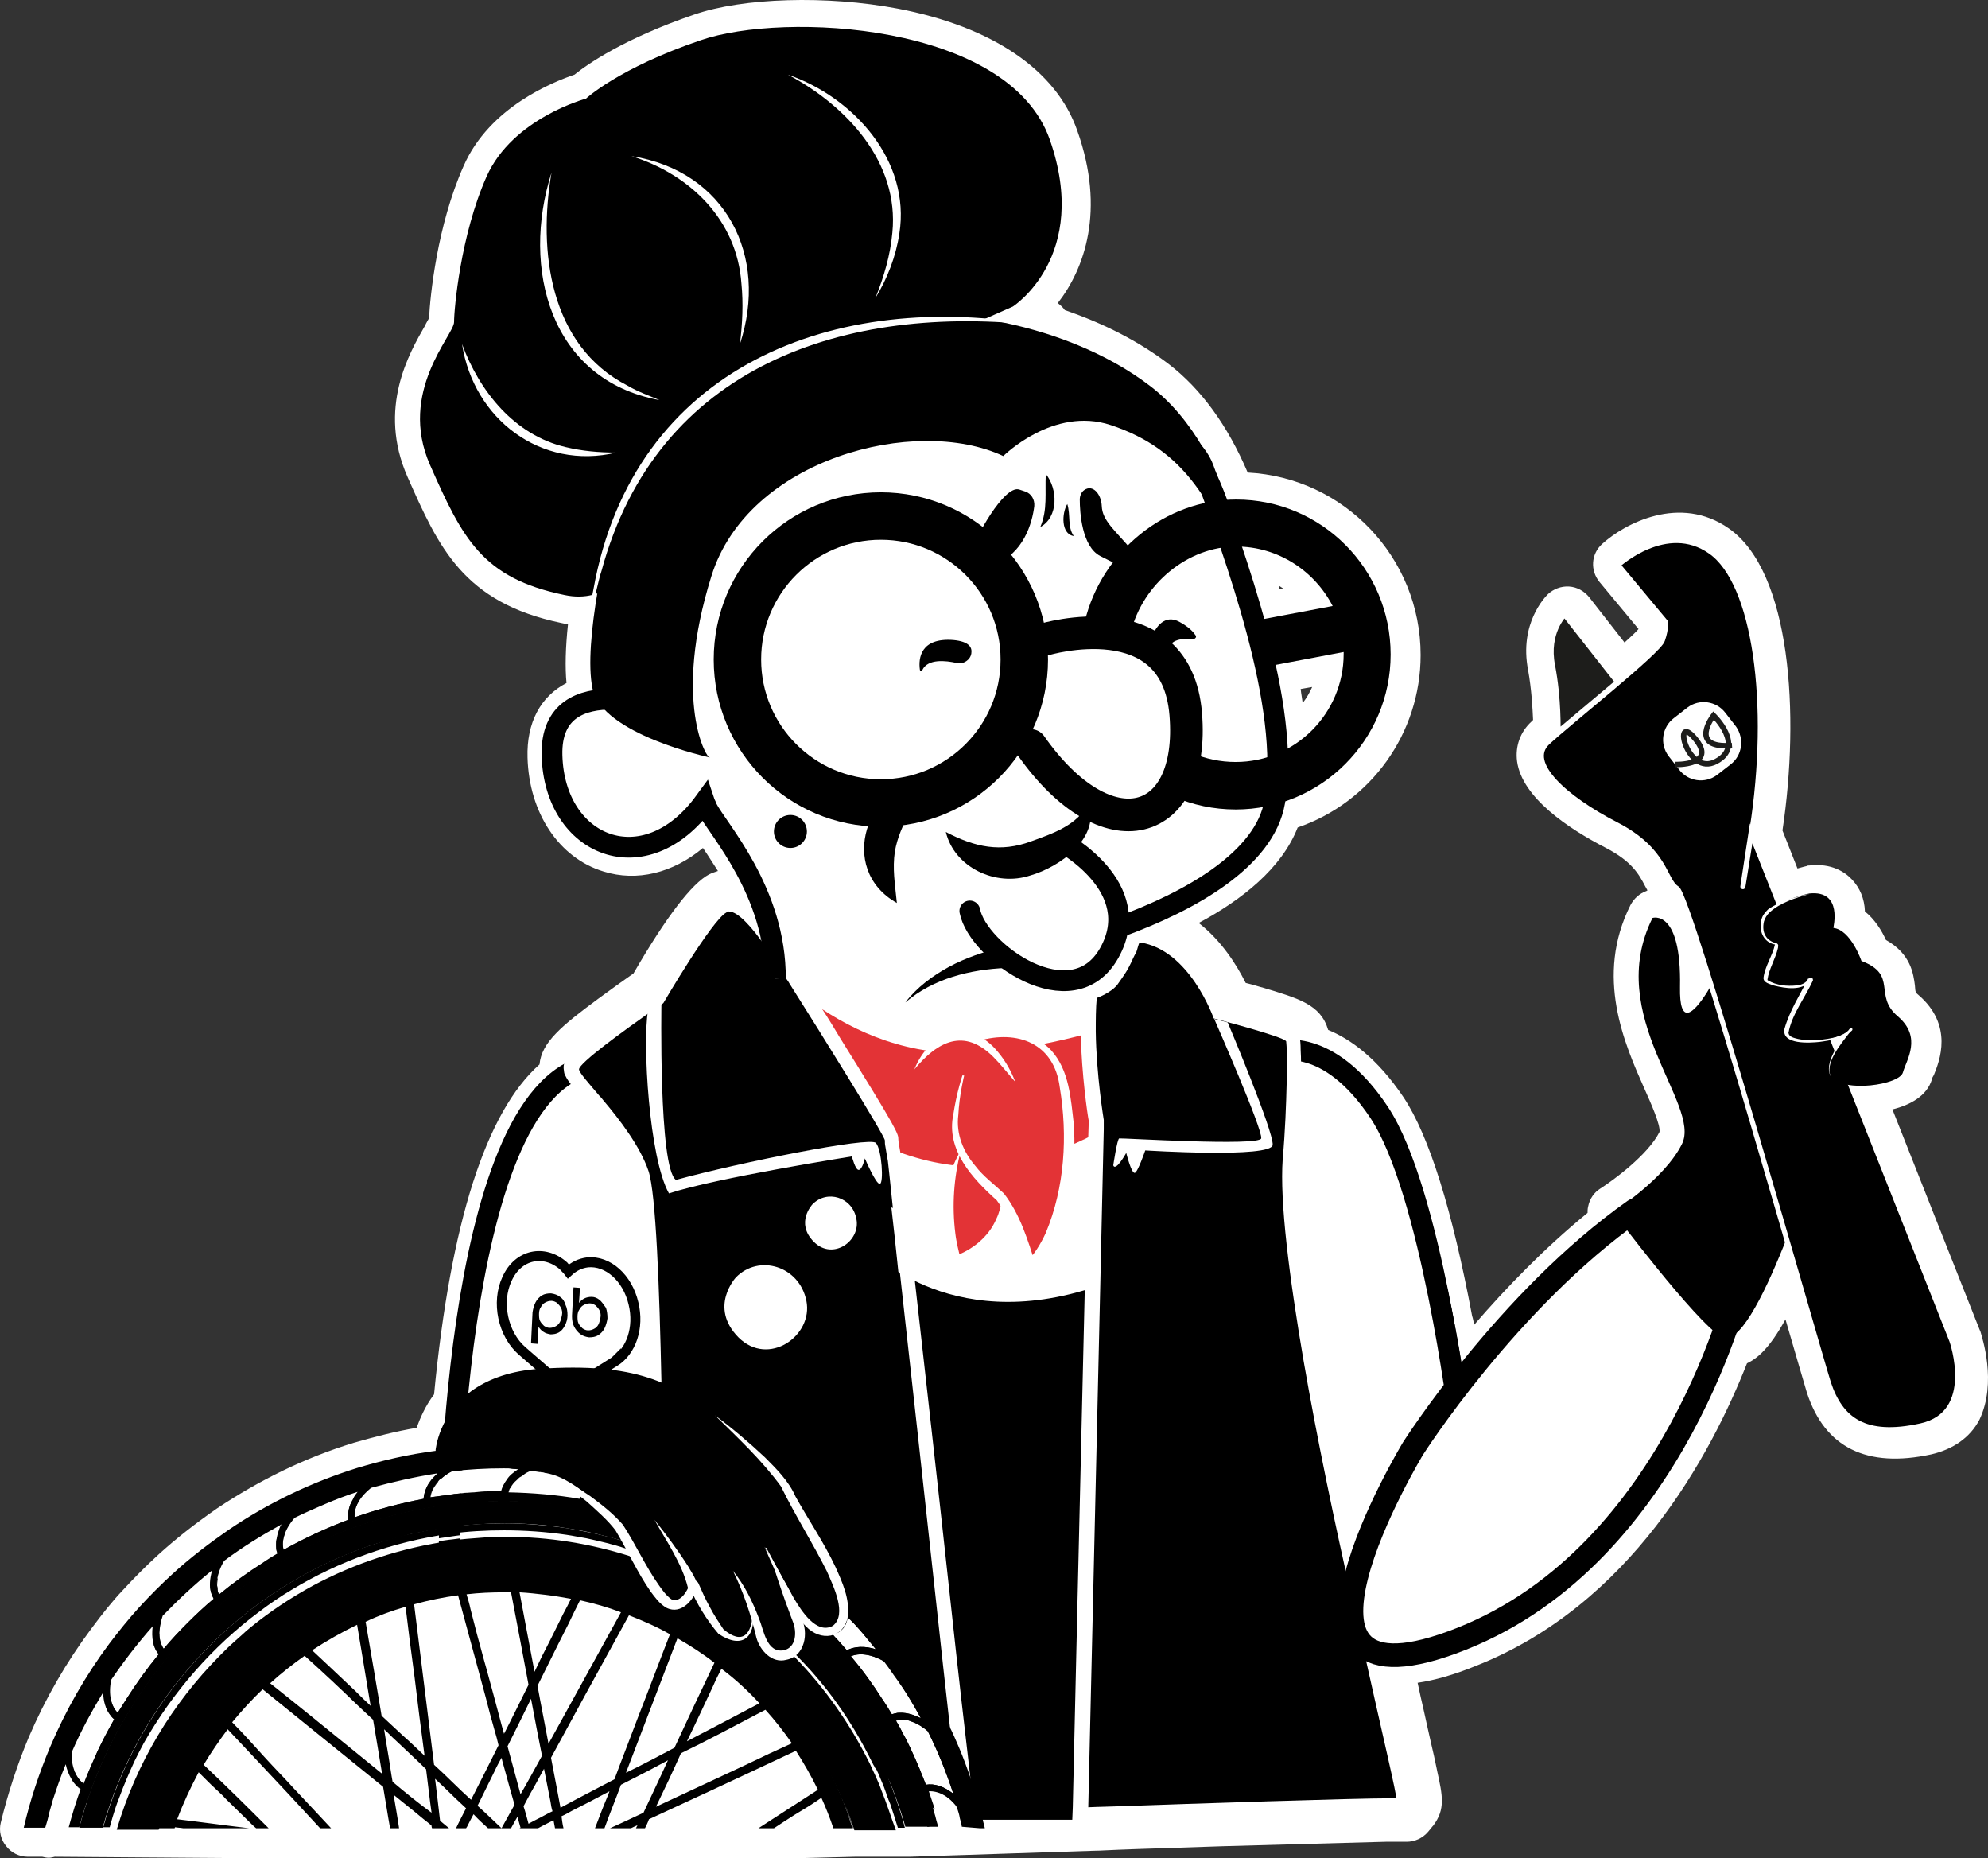
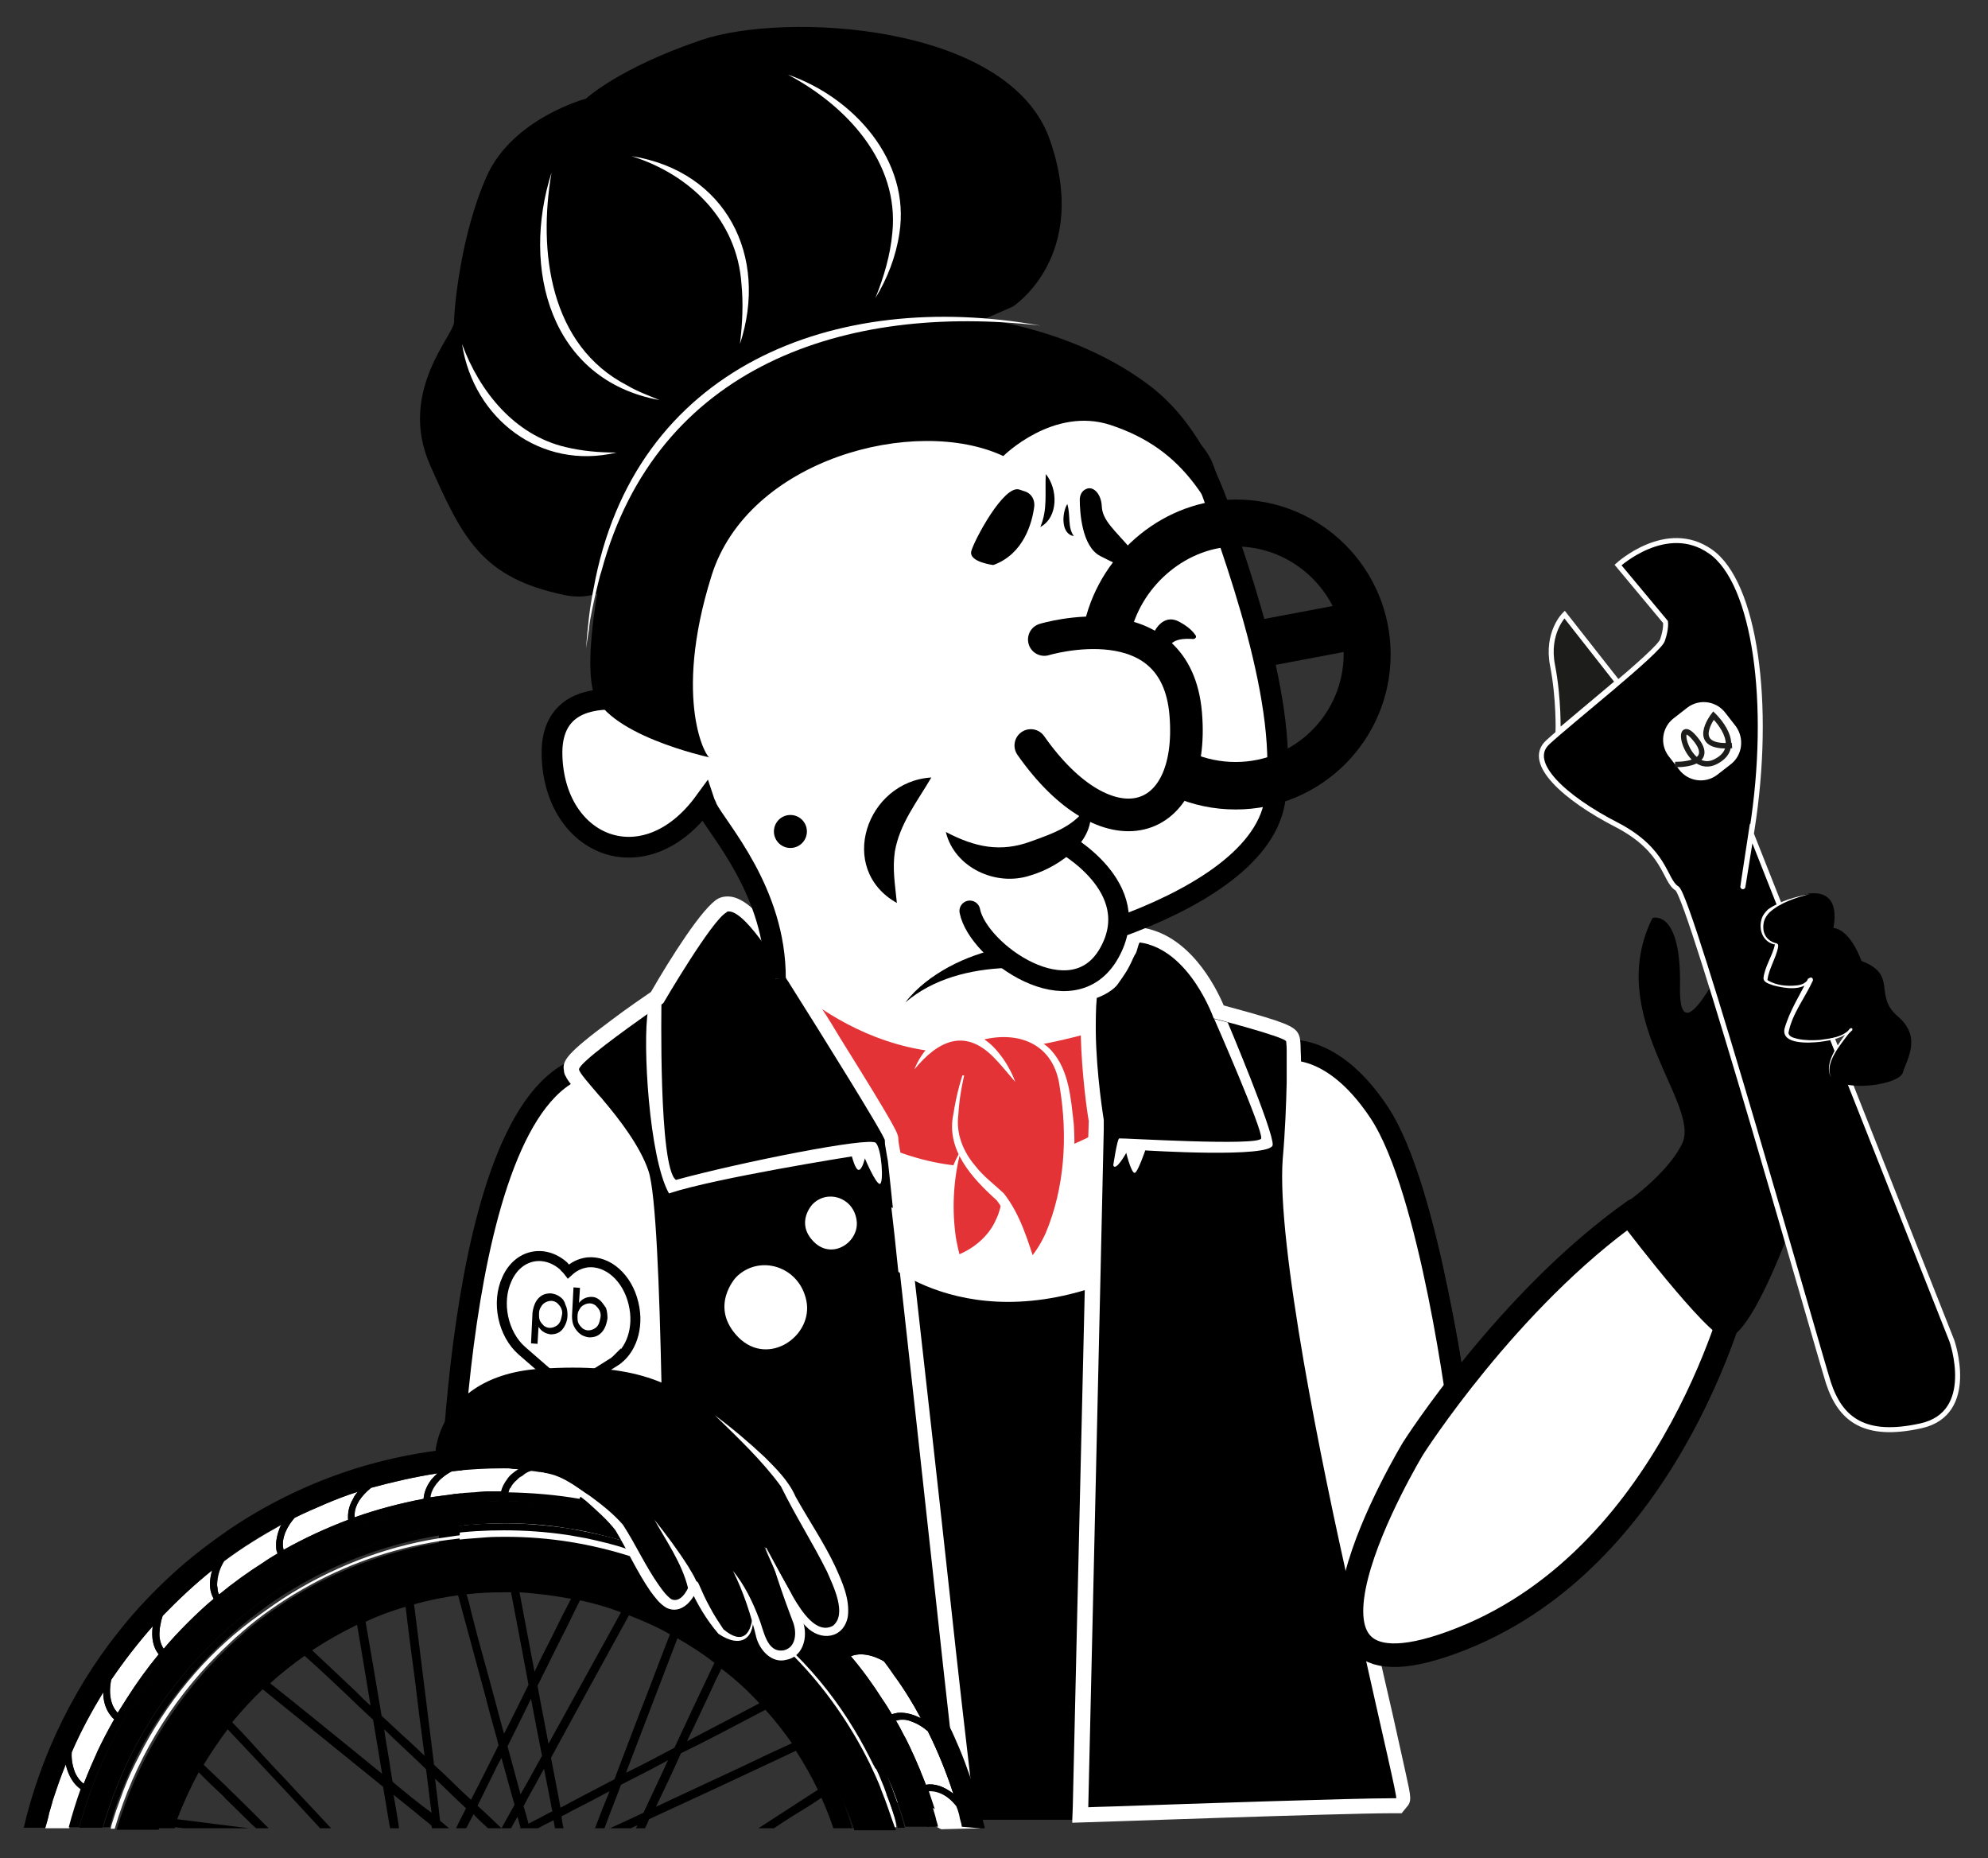
<svg xmlns="http://www.w3.org/2000/svg" xmlns:ns1="http://sodipodi.sourceforge.net/DTD/sodipodi-0.dtd" xmlns:ns2="http://www.inkscape.org/namespaces/inkscape" version="1.1" id="Calque_4" x="0px" y="0px" viewBox="0 0 397.778 371.732" xml:space="preserve" ns1:docname="mamie-dressing.svg" width="397.778" height="371.732" ns2:version="1.1.1 (3bf5ae0d25, 2021-09-20)">
  <rect x="0" y="0" width="397.778" height="371.732" fill="#333333" stroke="none" />
  <defs id="defs351" />
  <ns1:namedview id="namedview349" pagecolor="#ffffff" bordercolor="#666666" borderopacity="1.0" ns2:pageshadow="2" ns2:pageopacity="0.0" ns2:pagecheckerboard="0" showgrid="false" fit-margin-top="0" fit-margin-left="0" fit-margin-right="0" fit-margin-bottom="0" ns2:zoom="2.0651629" ns2:cx="183.52063" ns2:cy="321.76638" ns2:window-width="1920" ns2:window-height="1009" ns2:window-x="1912" ns2:window-y="-8" ns2:window-maximized="1" ns2:current-layer="Calque_4" />
  <style type="text/css" id="style2">
	.st0{fill:#FFFFFF;}
	.st1{fill:#FFFFFF;stroke:#000000;stroke-width:4.154;stroke-linejoin:round;stroke-miterlimit:10;}
	.st2{fill:#FFFFFF;stroke:#000000;stroke-width:4.152;stroke-linejoin:round;stroke-miterlimit:10;}
	.st3{fill:#E33336;}
	.st4{fill:#FFFFFF;stroke:#000000;stroke-width:4.152;stroke-miterlimit:10;}
	.st5{fill:#FFFFFF;stroke:#000000;stroke-width:4.152;stroke-linecap:round;stroke-linejoin:round;stroke-miterlimit:10;}
	.st6{fill:none;stroke:#000000;stroke-width:6.525;stroke-linecap:round;stroke-linejoin:round;stroke-miterlimit:10;}
	.st7{fill:none;stroke:#000000;stroke-width:9.492;stroke-linecap:round;stroke-linejoin:round;stroke-miterlimit:10;}
	.st8{fill:#FFFFFF;stroke:#000000;stroke-width:4.718;stroke-linejoin:round;stroke-miterlimit:10;}
	.st9{stroke:#FFFFFF;stroke-miterlimit:10;}
	.st10{fill:#1D1D1B;stroke:#FFFFFF;stroke-miterlimit:10;}
	.st11{fill:none;stroke:#1D1D1B;stroke-width:1.09;stroke-miterlimit:10;}
	.st12{fill:none;stroke:#000000;stroke-width:2;stroke-miterlimit:10;}
</style>
-   <path class="st0" d="m 396.252,266.332 c 0,-0.1 0,-0.1 -0.1,-0.2 l -17.5,-44.2 c 3.6,-0.9 6.9,-2.7 7.9,-6 0,-0.2 0.2,-0.6 0.4,-0.9 1.1,-2.7 4,-9.9 -3.1,-16 -0.6,-0.5 -0.6,-0.5 -0.7,-1.9 -0.3,-2.3 -0.8,-6.3 -5.8,-9.1 -0.8,-1.8 -2.2,-4.1 -4.2,-5.7 -0.1,-2.6 -1,-4.7 -2.6,-6.4 -1.4,-1.5 -4.1,-3.3 -8.5,-2.8 -0.2,0 -0.4,0 -0.5,0.1 -0.1,0 -0.8,0.2 -1.9,0.5 l -3,-7.6 c 3.5,-23.2 1.7,-51.7 -10.7,-60.4 -9.8,-6.9 -20.9,-1 -25.4,3.1 -2.2,2 -2.4,5.3 -0.5,7.6 l 7.8,9.4 c -0.6,0.7 -1.6,1.6 -2.8,2.7 l -7.1,-9.1 c -1,-1.2 -2.4,-2 -4,-2.1 -1.6,-0.1 -3.1,0.5 -4.2,1.5 -0.6,0.6 -5.8,5.9 -4,15.2 0.7,3.9 0.9,7.7 1,10 -0.1,0.1 -0.2,0.2 -0.3,0.3 -2.3,2.1 -3.3,5 -2.9,8 1,7.2 10.2,13.4 17.8,17.3 5.2,2.7 6.6,5.3 7.8,7.6 0.2,0.3 0.3,0.6 0.5,0.9 -0.1,0 -0.1,0 -0.2,0.1 -1.4,0.5 -2.5,1.5 -3.2,2.8 -7.2,14.3 -1.2,27.8 2.8,36.8 1.3,2.9 3.2,7.2 3,8.6 -2.3,4.6 -9.3,9.7 -11.8,11.3 -1.3,0.8 -2.2,2.1 -2.5,3.7 -0.1,0.4 -0.1,0.8 -0.1,1.2 -8.7,7.1 -16.4,15.1 -22.7,22.4 -0.1,-0.6 -0.2,-1.2 -0.4,-1.8 -4,-21.3 -8.6,-36 -13.7,-43.7 -5.3,-7.9 -10.7,-11.7 -15.1,-13.5 -1.5,-5.1 -5.9,-6.3 -13.2,-8.5 l -0.4,-0.1 c -1,-0.3 -2,-0.6 -2.9,-0.8 -1.8,-3.6 -4.8,-8.4 -9.4,-12 8.6,-4.6 16.6,-10.9 19.8,-19.1 14.6,-5 24.6,-18.8 24.6,-34.5 0,-19.5 -15.3,-35.5 -34.6,-36.5 -4,-9.4 -9.3,-16.7 -15.8,-21.7 -5.9,-4.5 -12.9,-8.1 -20.8,-10.8 -0.4,-0.6 -0.9,-1 -1.4,-1.4 5.3,-6.8 9.6,-18.5 3.9,-34.5 -4.2,-12.1 -17,-20.8 -35.9,-24.4 -14.2,-2.7 -31,-2.2 -40.8,1.2 -14,4.8 -21.3,9.9 -23.9,12 -4.1,1.4 -17,6.4 -22.2,18.3 -5.3,11.9 -6.7,26.1 -6.9,30.4 -0.2,0.4 -0.6,1 -0.8,1.5 -3.1,5.4 -9.6,16.5 -3.5,30.3 6.2,14 11.1,25.1 30.8,29.2 0.4,0.1 0.9,0.2 1.3,0.2 -0.5,4.7 -0.6,8.7 -0.3,11.8 -5.2,2.7 -8,7.9 -7.8,14.9 0.3,11.1 6.3,20.1 15.2,22.8 6.7,2.1 13.9,0.3 19.9,-4.7 0.9,1.3 1.9,2.9 3,4.6 -0.6,0.2 -1.2,0.4 -1.8,0.7 -3.4,1.8 -8.5,8.4 -15.1,19.8 -1.7,1.2 -4.4,3.1 -7.1,5.1 -7.3,5.4 -11.3,8.7 -11.7,13.1 -10.7,9.5 -17.8,31.6 -21.1,66 -1.8,2.4 -2.8,4.8 -3.5,6.7 -4.2,0.7 -8.4,1.8 -12.6,3 -9.8,3 -18.9,7.5 -27.3,13.1 -4.6,3.2 -8.4,6.2 -11.8,9.3 -2.4,2.2 -4.8,4.6 -7.1,7.1 -2,2.1 -4,4.6 -6.3,7.7 -5,6.7 -9.2,14 -12.5,21.7 -2.3,5.5 -4.2,11.3 -5.6,17.1 -0.4,1.6 0,3.4 1.1,4.7 1,1.3 2.6,2.1 4.3,2.1 h 1 v 0 h 1.9 c 0.4,0.1 0.9,0.2 1.3,0.2 0.4,0 0.8,-0.1 1.2,-0.2 l 40.8,0.3 h 107.4 l 11.9,-0.3 h 10.8 c 0.1,0 0.1,0 0.2,0 l 36.7,-1.2 c 0.3,0 1.1,0 5,-0.2 4.8,-0.2 12.5,-0.4 20.8,-0.7 l 32.7,-0.9 c 0.8,0 1.5,0 2,0 h 2.2 c 1.6,0 3.2,-0.7 4.3,-2 l 0.9,-1.1 c 0,0 0.1,-0.1 0.1,-0.1 2.5,-3.3 1.9,-6 0.8,-11 l -0.1,-0.5 c -0.3,-1.5 -0.7,-3.3 -1.2,-5.4 -0.4,-1.9 -0.9,-3.9 -1.4,-6.3 -0.4,-1.7 -0.8,-3.5 -1.2,-5.4 3.4,-0.5 7.3,-1.6 11.7,-3.4 30.9,-12.2 46.9,-42 54.2,-60.5 2.1,-1 4.5,-3 7.7,-8.8 2.2,7.6 3.8,13 4.3,14.7 3.6,11 12,15.1 24.9,12.3 4.3,-1 7.7,-3.3 9.6,-6.9 3.6,-7.5 0.5,-16.6 0.2,-17.7 z m -124.3,-142.5 c 0.1,-0.1 0.1,-0.3 0.2,-0.5 0.3,1 0.6,2 0.8,3.1 -0.1,-0.1 -0.2,-0.1 -0.2,-0.2 -0.5,-0.4 -1.2,-0.7 -1.8,-0.9 0.4,-0.5 0.8,-1 1,-1.5 z m -9.4,13.6 c -0.5,1.1 -1.1,2.2 -1.9,3.2 -0.1,-0.9 -0.3,-1.8 -0.4,-2.8 z m 111.5,72.8 c 1,-1.3 1.3,-2.9 1,-4.3 0.5,0.5 1,1.1 1.6,1.6 1,0.8 1.1,0.9 0,3.5 0,0.1 -0.1,0.1 -0.1,0.2 -0.9,0.2 -2.2,0.5 -3.5,0.5 0.3,-0.5 0.6,-0.9 1,-1.5 z m -117.3,-92.5 -0.8,0.1 c 0,-0.2 -0.1,-0.4 -0.1,-0.7 0.3,0.2 0.6,0.4 0.9,0.6 z m 129.3,160.6 c -0.2,0.3 -0.6,1.1 -2.4,1.5 -9.1,2 -10.7,-0.8 -12.1,-4.9 -0.5,-1.7 -2.5,-8.4 -5,-17 l -3.4,-11.7 c -0.7,-2.3 -2.7,-3.9 -5,-4 -2.3,-0.1 -4.5,1.3 -5.4,3.5 -4.3,11.1 -7,15 -8.1,16.3 -0.6,0 -1.2,0.2 -1.8,0.4 -1.4,0.6 -2.5,1.7 -3,3.2 -6,16.5 -20.4,45.7 -49.1,57.1 -8.4,3.3 -12,3 -13.1,2.7 -1.7,-0.4 -3.4,-0.1 -4.8,1 -1.3,1 -2.1,2.7 -2.1,4.4 0,0.4 0,0.8 0.1,1.2 l 0.2,0.7 c 0.9,4.2 1.8,8 2.6,11.4 0.5,2.4 1,4.5 1.4,6.3 0.5,2.1 0.9,3.9 1.2,5.4 l 0.1,0.5 c 0.1,0.3 0.1,0.6 0.2,0.9 -10.8,0.2 -41.5,1.2 -53.6,1.6 -2.8,0.1 -4.5,0.2 -4.8,0.2 0,0 -0.1,0 -0.1,0 l -36.6,1.2 h -10.3 c -0.4,-1 -0.8,-2 -1.2,-2.8 -0.1,-0.3 -0.3,-0.5 -0.4,-0.7 -0.1,-0.3 -0.2,-0.7 -0.4,-1 -1.3,-2.7 -2.9,-5.5 -4.7,-8.4 -0.2,-0.3 -0.4,-0.6 -0.6,-0.8 -0.1,-0.3 -0.3,-0.6 -0.5,-0.9 -1.8,-2.6 -3.7,-5 -5.7,-7.2 -0.2,-0.2 -0.4,-0.5 -0.7,-0.6 -0.2,-0.2 -0.3,-0.5 -0.5,-0.7 -2.6,-2.9 -5.5,-5.5 -8.4,-7.6 -0.1,-0.1 -0.3,-0.2 -0.4,-0.3 -0.2,-0.3 -0.5,-0.6 -0.8,-0.8 -2.3,-1.8 -4.9,-3.5 -8,-5.3 -0.3,-0.2 -0.6,-0.3 -0.9,-0.4 -0.2,-0.1 -0.4,-0.3 -0.6,-0.4 -3.1,-1.8 -6.4,-3.2 -8.9,-4.2 -0.3,-0.1 -0.6,-0.2 -0.9,-0.3 -0.2,-0.1 -0.5,-0.2 -0.7,-0.3 -2.8,-1.1 -5.8,-2 -9,-2.6 -0.4,-0.1 -0.8,-0.1 -1.2,-0.1 -0.3,-0.1 -0.6,-0.2 -0.9,-0.2 -1.7,-0.3 -3.5,-0.6 -5.4,-0.8 -1.8,-0.2 -3.6,-0.4 -5.5,-0.5 -0.4,0 -0.8,0 -1.2,0.1 -0.3,0 -0.6,-0.1 -0.9,-0.1 h -1.3 c -3.1,0 -5.8,0.1 -8.3,0.4 -0.3,0 -0.6,0.1 -0.8,0.2 -0.3,0 -0.6,0 -0.9,0 -3.2,0.4 -6.3,1.1 -9.5,2 -0.3,0.1 -0.6,0.2 -0.9,0.3 -0.3,0 -0.6,0.1 -0.8,0.2 -3.2,0.9 -6.2,2 -8.9,3.3 -0.1,0 -0.2,0.1 -0.3,0.1 -0.5,0.1 -1,0.2 -1.4,0.5 -3.3,1.6 -6.5,3.4 -9.6,5.5 -0.3,0.2 -0.7,0.5 -0.9,0.8 -0.2,0.1 -0.5,0.3 -0.7,0.4 -2.8,2 -5.2,3.9 -7.4,5.9 -0.2,0.2 -0.4,0.4 -0.6,0.7 -0.3,0.2 -0.5,0.4 -0.8,0.6 -2.2,2.1 -4.4,4.4 -6.5,7.1 -0.3,0.3 -0.5,0.7 -0.7,1 -0.2,0.2 -0.3,0.4 -0.5,0.6 -2.1,2.8 -3.7,5.2 -5.1,7.5 -0.1,0.2 -0.2,0.4 -0.3,0.6 -0.3,0.3 -0.6,0.7 -0.8,1.2 -1.5,2.8 -2.8,5.6 -3.9,8.3 h -0.4 c 3.8,-9.4 9.5,-18.1 16.8,-25.4 0.7,-0.7 1.1,-1.5 1.4,-2.3 2,-1.8 4.1,-3.5 6.3,-5.1 2.1,-1.5 4,-2.9 6.1,-4.2 9.1,-5.5 18.9,-9 29.3,-10.4 2.7,-0.4 4.7,-2.6 4.8,-5.3 0,-0.1 0,-0.3 0,-0.4 0,-1.6 -0.7,-3.1 -1.9,-4.1 -1.2,-1 -2.8,-1.5 -4.4,-1.3 -11.9,1.6 -23.3,5.6 -33.6,11.9 -2.3,1.4 -4.7,3 -7,4.7 -9.8,7.3 -18.4,17 -24.6,28 0,0 0,0.1 0,0.1 -0.6,1.2 -1.3,2.4 -1.9,3.7 0,0.1 -0.1,0.1 -0.1,0.2 -1,2.3 -2.2,5 -3.2,7.7 -0.3,0.8 -0.6,1.6 -0.9,2.4 h -5.8 c 0.9,-2.9 2,-5.8 3.1,-8.5 3,-7 6.7,-13.5 11.1,-19.4 2.2,-2.8 4,-5 5.7,-6.9 2,-2.2 4.2,-4.4 6.4,-6.4 3,-2.7 6.5,-5.5 10.6,-8.3 7.4,-5 15.6,-9 24.3,-11.7 4.8,-1.5 9.8,-2.6 14.7,-3.2 1.6,-0.2 3.1,-1.2 3.9,-2.6 0.6,-0.9 0.8,-2 0.8,-3.1 0.2,-1 0.9,-3.4 2.8,-5.6 0.8,-0.9 1.2,-2 1.4,-3.1 3.1,-33.4 10.1,-55.9 19.1,-61.7 1.6,-1 2.5,-2.8 2.5,-4.6 0,-0.4 0,-0.7 -0.1,-1.1 0.9,-0.9 2.9,-2.6 7,-5.6 2.7,-2.1 5.6,-4 7.1,-5.1 l 0.7,-0.5 c 0.7,-0.5 1.2,-1.1 1.6,-1.8 4.6,-8.1 8.9,-14.1 10.8,-16.1 0.6,0.4 1.9,1.4 3.7,3.7 0,0 0.1,0.1 0.1,0.1 1.2,1.4 3,2.2 5,2 2.7,-0.4 4.8,-2.7 4.8,-5.5 0,-0.5 -0.1,-1 -0.2,-1.5 -2.6,-9.7 -7.7,-17.2 -10.8,-21.7 -0.8,-1.1 -1.5,-2.2 -1.8,-2.8 -0.1,-0.2 -0.2,-0.4 -0.3,-0.6 v -0.1 c -0.6,-2 -2.2,-3.4 -4.3,-3.7 -2.1,-0.4 -4.1,0.6 -5.4,2.3 -3.9,5.4 -8.8,7.8 -13.1,6.4 -4.4,-1.4 -7.3,-6.3 -7.5,-12.6 -0.1,-4.1 1.4,-5.1 4.3,-5.5 1.8,-0.3 3.4,-1.4 4.2,-3.1 0.8,-1.7 0.7,-3.7 -0.3,-5.2 -0.1,-0.2 -0.2,-0.4 -0.2,-0.6 -0.4,-1.8 -0.8,-6.5 1,-17 0.3,-1.9 -0.4,-3.8 -1.8,-5.1 -1.4,-1.3 -3.4,-1.7 -5.2,-1.1 l -0.8,0.2 c -0.9,0.2 -1.9,0.2 -3,0 -13.5,-2.8 -16.4,-8 -23,-22.8 -3.8,-8.6 0.3,-15.6 3,-20.3 1.3,-2.3 2.3,-4 2.3,-6.1 0,-1.7 1.1,-15.8 6,-26.9 4,-9.1 16.2,-12.5 16.3,-12.5 0.8,-0.2 1.7,-0.7 2.3,-1.3 0.1,-0.1 6.2,-5.5 21.1,-10.5 14.8,-5.1 56,-2.8 62.8,16.5 6.1,17.4 -3.2,25.4 -4.9,26.8 -0.8,0.4 -2.6,1.1 -5,2.2 -2.3,1 -3.6,3.5 -3.2,6 0.4,2.5 2.5,4.4 5,4.6 0.4,0 0.7,0.1 1.1,0.1 0.5,0.3 1,0.5 1.6,0.6 10.6,2.1 20.3,6.3 27.3,11.7 5.7,4.4 10.3,11.2 13.6,20.3 0.7,1.9 2.3,3.2 4.3,3.5 -0.2,0.2 -0.3,0.3 -0.5,0.5 -0.6,0.7 -1,1.6 -1.2,2.5 -1.2,1.4 -1.6,3.4 -1,5.3 5.2,15.8 7.9,28 8.2,37.4 0.1,1.8 1,3.5 2.5,4.5 0.2,0.1 0.4,0.2 0.6,0.3 -1.9,0.6 -3.3,2.1 -3.7,4.1 -1.5,6.9 -11,14.2 -26.1,19.8 -2.7,1 -4.2,4 -3.3,6.8 l 0.5,1.6 c 0.6,1.9 2.1,3.3 4,3.7 1.4,0.3 2.8,0.1 4,-0.6 6.3,1.6 10.2,9.6 11.2,12.1 0.6,1.5 2,2.7 3.5,3.1 1.3,0.4 3.4,0.9 5.5,1.5 l 0.3,0.1 c 1.1,0.3 4.1,1.2 5.6,1.8 0,0.2 0,0.3 0,0.5 0.1,2.6 2,4.8 4.5,5.2 2.3,0.4 6.8,2.2 12,9.9 4.2,6.3 8.4,20.4 12,39.7 1.1,5.7 1.9,10.5 2.3,13.5 0.3,2.2 1.9,4 4,4.5 2.1,0.6 4.4,-0.2 5.8,-2 7.2,-9.3 18.5,-22.6 31.9,-32.7 1.2,-0.9 1.9,-2.2 2.1,-3.6 0,-0.2 0,-0.5 0.1,-0.7 3.8,-2.9 9.2,-7.7 11.8,-13 2.7,-5.4 0,-11.4 -2.9,-17.8 -0.8,-1.8 -1.6,-3.6 -2.4,-5.5 5.4,1.2 9,-4.8 10.9,-8 0.8,-1.3 1,-2.9 0.5,-4.4 -5.9,-19.1 -7,-21 -8.7,-22.1 -0.1,-0.3 -0.4,-0.7 -0.5,-1 -1.6,-3 -4.2,-8 -12.5,-12.3 -6.8,-3.5 -10.3,-6.7 -11.5,-8.3 1.6,-1.4 4,-3.4 6.6,-5.6 13.5,-11.3 16.1,-13.8 16.9,-16.4 1.1,-3.2 0.9,-5.3 0.8,-6.1 -0.2,-1 -0.6,-1.9 -1.2,-2.7 l -5.5,-6.6 c 2.2,-0.8 4.8,-1.1 7.1,0.5 6.1,4.2 9.9,25.5 6,50.4 0,0.2 -0.1,0.4 -0.1,0.6 -0.2,1 -0.1,2.1 0.3,3.1 l 5.5,13.9 c 0.6,1.4 1.7,2.5 3.1,3.1 1.4,0.6 3,0.5 4.4,-0.1 0.7,-0.3 1.4,-0.6 2.3,-0.8 0.1,0 0.2,0 0.2,-0.1 0.2,-0.1 0.4,-0.1 0.6,-0.2 -0.3,1.8 0.1,3.3 1.2,4.6 0.8,0.9 1.8,1.5 2.9,1.8 0.5,0.5 1.3,1.9 1.7,3 0.5,1.6 1.7,2.8 3.3,3.4 0.5,0.2 0.8,0.4 1,0.5 0,0.2 0.1,0.5 0.1,0.7 0.1,1.1 0.3,2.5 0.9,4.1 -1.8,-1.4 -4.2,-1.6 -6.2,-0.4 -0.1,0.1 -0.4,0.2 -1,0.3 -1.5,0.4 -2.8,1.4 -3.6,2.8 -0.7,1.4 -0.8,3.1 -0.2,4.5 l 0.7,1.7 c 0.6,1.4 1.7,2.5 3.1,3.1 -0.6,1.4 -0.7,2.9 -0.1,4.3 l 20.2,51 c 0.7,1.3 1.4,5.5 0.3,7.6 z" id="path4" />
  <path class="st1" d="m 119.052,219.432 c 19.5,-9.3 24.7,-11.1 24.7,-11.1 0,0 16.9,-24.5 21.7,-26.8 4.8,-2.3 57,-3.4 57,-3.4 l 7.2,22.7 v 12.4 l 27.3,3.4 c 0,0 9.9,-3.3 20.2,12.2 10.3,15.5 14.8,55.1 14.8,55.1" id="path6" />
  <path class="st2" d="m 291.952,283.932 c 0,0 -5.7,-45.9 -16,-61.4 -10.3,-15.5 -20.2,-12.2 -20.2,-12.2 l -27.3,-3.4 v -12.4 l -7.2,-22.7 c 0,0 -52.2,1.1 -57,3.4 -4.8,2.3 -21.7,26.8 -21.7,26.8 0,0 -3.6,6.6 -24.7,11.1 -28,6 -28,98.1 -28,98.1 l 199.5,17.6 z" id="path8" />
  <path d="m 175.152,250.932 c 0,0 18,18.4 50.4,4 0.4,7 -1.6,109.1 -1.6,109.1 h -41 c -0.1,0 -12.9,-98.9 -7.8,-113.1 z" id="path10" />
  <g id="g14" transform="translate(-20.548,-22.068)">
    <path class="st3" d="m 170.3,210.6 c 0,0 17,22.7 43.3,22.1 16.2,-0.3 32.4,-6.3 32.4,-6.3 l 11.4,9.7 c 0,0 -15,15.6 -35.7,18.9 -25.8,4.1 -52.5,-21.1 -52.9,-31 -0.4,-9.9 1.5,-13.4 1.5,-13.4 z" id="path12" />
  </g>
  <g id="g20" transform="translate(-20.548,-22.068)">
    <path class="st3" d="m 212.8,252.2 c 0,0 -4.7,10 -1.1,22.3 0,0 9.2,-2.6 9.3,-12.6 z" id="path16" />
    <path class="st0" d="m 212.8,252.2 c -1.4,5.4 -1.8,11 -1.1,16.6 0.2,1.8 0.7,3.6 1.1,5.4 l -1.4,-0.8 c 3.6,-1.2 7,-3.9 8.5,-7.5 0.6,-1.2 0.9,-2.6 1.2,-4 0.1,1.4 0.2,2.9 -0.2,4.3 -0.6,2.9 -2.4,5.5 -4.8,7.3 -1.5,1.1 -3.3,2 -5.1,2.5 -2.5,-7.8 -2.4,-16.7 1.8,-23.8 z" id="path18" />
  </g>
  <g id="g26" transform="translate(-20.548,-22.068)">
    <path class="st3" d="m 216.3,230.3 c 0,0 14.1,-5.4 17,8.6 3,14 -0.1,30.5 -6.6,36.6 0,0 -3.2,-11.7 -6.6,-14.6 -2.4,-2 -8.9,-7.6 -8.5,-14.2 0.4,-6.6 2.8,-13.1 2.8,-13.1 z" id="path22" />
    <path class="st0" d="m 216.3,230.3 c 4.6,-1.9 10.9,-2.1 14.6,1.9 3.6,4 3.9,9.6 4.5,14.7 0.5,7.7 -0.4,15.6 -3.4,22.8 -1.2,3 -3.3,5.8 -5.8,8 -1.6,-5.3 -2.9,-11 -6.2,-15.5 -4.9,-4.4 -10.2,-10.1 -8.7,-17.2 0.6,-3.9 1.6,-7.7 3.1,-11.3 -1.1,3.7 -1.9,7.6 -2.1,11.4 -0.5,3.8 1,7.4 3.4,10.2 1.6,2.1 3.8,3.7 5.7,5.5 3.3,4.2 4.8,9.4 6.4,14.3 l -1.9,-0.5 c 1.6,-1.6 2.9,-3.7 3.9,-5.9 3.8,-9.1 4.4,-19.4 2.8,-29.1 -1.1,-8.8 -8.4,-11.6 -16.3,-9.3 z" id="path24" />
  </g>
  <g id="g32" transform="translate(-20.548,-22.068)">
    <path class="st3" d="m 203.5,236 c 0,0 9.2,-16.6 20.2,2.5 z" id="path28" />
    <path class="st0" d="m 203.5,236 c 3.1,-7.8 11.2,-10.4 16.8,-3.4 1.5,1.8 2.6,3.8 3.4,5.9 -1.5,-1.7 -2.9,-3.5 -4.4,-5 -5.8,-5.8 -11.1,-3.2 -15.8,2.5 z" id="path30" />
  </g>
  <g id="g38" transform="translate(-20.548,-22.068)">
    <path d="m 212.6,387.2 c -9.9,0 -55.4,-42.8 -60.5,-47.7 l -0.5,-0.4 v -0.6 c 0,-25.3 -0.6,-75 -2.9,-81.9 -2,-5.7 -7.1,-11.7 -10.6,-15.7 -2.4,-2.9 -3.3,-3.9 -3.4,-4.8 -0.2,-1 -0.4,-2.6 17.1,-14.6 2.5,-4.3 10,-16.9 13.1,-18.4 0.4,-0.2 0.8,-0.3 1.3,-0.3 3.7,0 8.7,7.7 10.1,10.1 22.5,35.5 22.5,36.6 22.5,37.1 0,0.7 0.4,2.7 0.6,3.8 v 0.1 c 4.8,44 14,127.7 14.7,131.4 l 0.7,1.9 z" id="path34" />
    <path class="st0" d="m 153,324.4 v 0 c -0.1,0 -0.2,0.1 -0.4,0.2 -0.1,0.1 -0.2,0.1 -0.2,0.2 -0.1,0.1 -0.1,0.1 -0.2,0.2 -0.1,0.1 -0.2,0.2 -0.2,0.2 -0.1,0.1 -0.2,0.2 -0.3,0.4 -0.1,0 -0.2,-0.1 -0.3,-0.1 0,0 0,0 0,0 0,0 0,0 0,0 0,0.2 0,0.4 0,0.6 v 0 c 0.4,0.7 0.8,1.4 1.2,2 0.1,0.1 0.1,0.2 0.2,0.4 0,0.1 0.1,0.1 0.1,0.2 0,0 0,-0.1 0,-0.2 0,-0.1 0,-0.2 0,-0.3 v -0.3 c 0.1,-1 0.1,-2.2 0.1,-3.5 z m 48.9,-47.5 c -0.1,-1 -0.2,-2 -0.3,-2.9 -0.4,-3.4 -0.7,-6.7 -1.1,-9.8 l -1.6,-0.6 c 0.4,3.5 0.9,7.9 1.4,12.9 0.4,0.3 0.9,0.5 1.4,0.8 0.1,0 0.1,0.1 0.2,0.1 v 0 c 0,-0.1 0,-0.3 0,-0.5 z m 0,0 c -0.1,-1 -0.2,-2 -0.3,-2.9 -0.4,-3.4 -0.7,-6.7 -1.1,-9.8 l -1.6,-0.6 c 0.4,3.5 0.9,7.9 1.4,12.9 0.4,0.3 0.9,0.5 1.4,0.8 0.1,0 0.1,0.1 0.2,0.1 0,-0.1 0,-0.3 0,-0.5 z M 153,324.3 c -0.1,0.1 -0.2,0.2 -0.4,0.3 -0.1,0.1 -0.2,0.1 -0.2,0.2 -0.1,0.1 -0.1,0.1 -0.2,0.2 -0.1,0.1 -0.2,0.2 -0.2,0.2 -0.1,0.1 -0.2,0.2 -0.3,0.4 -0.1,0 -0.2,-0.1 -0.3,-0.1 0,0 0,0 0,0 0,0 0,0 0,0 0,0.2 0,0.4 0,0.6 v 0 c 0.4,0.7 0.8,1.4 1.2,2 0.1,0.1 0.1,0.2 0.2,0.4 0,0 0.1,0 0.1,0 0,-0.1 0,-0.2 0,-0.3 v -0.3 c 0.1,-1 0.1,-2.2 0.1,-3.6 z m 63.6,63.5 -0.6,-1.7 -0.4,-1.2 c -0.1,-0.8 -0.5,-3.3 -0.9,-7.3 -0.9,-7.7 -2.4,-20.6 -4,-35.5 -2.2,-20.3 -4.9,-44.2 -7.1,-63.8 -0.5,-4.8 -1,-9.3 -1.5,-13.5 -0.4,-4.1 -0.9,-7.9 -1.2,-11.1 v -0.2 c -0.1,-0.3 -0.1,-0.6 -0.2,-0.9 -0.2,-1.1 -0.4,-2.2 -0.4,-2.6 0,-1.1 0,-1.6 -11.6,-20.2 -1.2,-2 -2.4,-4 -3.6,-5.8 v 0 c -1.6,-2.5 -3.1,-4.9 -4.3,-6.8 -1.6,-2.5 -2.7,-4.3 -3.1,-4.9 -0.1,-0.1 -0.1,-0.2 -0.1,-0.2 -0.8,-1.3 -1.8,-2.7 -2.7,-4 -0.2,-0.2 -0.4,-0.5 -0.5,-0.7 -2.6,-3.3 -5.5,-6 -8.2,-6 -0.7,0 -1.3,0.1 -1.9,0.4 -3.1,1.6 -9.7,12.1 -13.5,18.7 -1.3,0.9 -4.7,3.2 -8,5.7 -9,6.7 -9.8,8.1 -9.4,10.1 0,0.3 0.1,0.7 0.3,1 v 0 c 0.5,1.1 1.6,2.3 3.5,4.5 3.3,3.9 8.4,9.9 10.3,15.3 1.3,3.6 2.1,21 2.5,40.6 0.1,5.9 0.2,12.1 0.3,18.1 0,1.6 0,3.1 0,4.7 0,1.6 0,3.2 0,4.8 0,0 0,0 0,0 0,0.7 0,1.5 0,2.2 0,0.1 0,0.2 0,0.3 0,1.5 0,3 0,4.4 v 1.8 c 0,0.2 0,0.4 0,0.6 0,0.5 0,1 0,1.5 v 3.8 l 0.9,0.9 c 0,0 1.4,1.3 3.7,3.4 0.8,0.8 1.7,1.6 2.8,2.6 0.3,0.3 0.7,0.6 1.1,1 4.9,4.5 11.7,10.7 18.7,16.7 0.9,0.8 1.8,1.6 2.7,2.3 0.2,0.2 0.5,0.4 0.7,0.6 6.7,5.7 11.9,9.9 16,12.9 0.4,0.3 0.7,0.5 1.1,0.8 v 0 c 0.7,0.5 1.4,1 2,1.5 0,0 0,0 0.1,0 1.2,0.9 2.3,1.6 3.2,2.2 0.8,0.5 1.6,1 2.3,1.4 0.2,0.1 0.3,0.2 0.5,0.3 0,0 0.1,0 0.1,0.1 0.9,0.5 1.7,0.9 2.3,1.2 0.1,0.1 0.2,0.1 0.4,0.2 m -1.4,-4.1 c -0.8,-0.4 -1.6,-1 -2.5,-1.5 0,0 -0.1,-0.1 -0.2,-0.1 -0.6,-0.4 -1.3,-0.8 -2,-1.3 -1.5,-1 -3,-2.1 -4.6,-3.3 0,0 0,0 0,0 -0.8,-0.6 -1.5,-1.2 -2.4,-1.8 0,0 0,0 0,0 -0.4,-0.3 -0.8,-0.6 -1.2,-0.9 0,0 0,0 0,0 -12.9,-10.1 -28.8,-24.6 -36.6,-31.8 -0.5,-0.5 -0.9,-0.9 -1.3,-1.2 -2.2,-2 -3.5,-3.2 -3.5,-3.2 0,0 0,-0.5 0,-1.5 0,-0.4 0,-0.9 0,-1.5 0,-0.2 0,-0.4 0,-0.6 0,-0.1 0,-0.2 0,-0.3 0,-0.5 0,-0.9 0,-1.5 v -0.1 c 0,-1.3 0,-2.7 0,-4.3 0,0 0,-0.1 0,-0.2 0,-0.1 0,-0.2 0,-0.3 v -0.3 c 0,-1.2 0,-2.4 0,-3.7 v -0.1 c 0,-1 0,-2 0,-3 v 0 c 0,-1.5 0,-3.1 0,-4.7 0,-5.6 -0.1,-11.8 -0.3,-18 -0.4,-18.8 -1.1,-38 -2.6,-42.4 -1.7,-5 -5.8,-10.3 -9.1,-14.2 -0.2,-0.3 -0.5,-0.6 -0.7,-0.8 -2.3,-2.7 -4,-4.6 -4.1,-5.3 v 0 c 0,-1.3 9.2,-7.9 14,-11.3 1.4,-1 2.5,-1.7 2.8,-1.9 0.1,-0.1 0.1,-0.1 0.1,-0.1 0,0 9.7,-16.6 12.6,-18.1 0.1,-0.2 0.3,-0.2 0.5,-0.2 1.9,0 4.8,3.5 6.8,6.3 1.2,1.7 2.1,3.1 2.1,3.1 0,0 0.2,0.3 0.6,0.9 0,0.1 0.1,0.1 0.1,0.2 0.4,0.7 1,1.6 1.8,2.8 0.2,0.4 0.5,0.7 0.7,1.1 0,0 0,0 0,0 6.2,9.8 19.1,30.5 19.1,31.4 0,0.3 0,0.8 0.1,1.2 0.2,1.3 0.5,2.9 0.5,2.9 0,0 0.4,3.5 1,9.4 0.4,3.5 0.9,7.9 1.4,12.9 2,17.9 4.8,43.4 7.2,65.4 1,9.4 2,18.2 2.8,25.4 0.9,8.1 1.6,14.2 2,17 0.1,1 0.2,1.6 0.2,1.7 -1.4,-0.2 -3.1,-0.9 -5.3,-2.2 z" id="path36" />
  </g>
  <path class="st0" d="m 132.352,200.432 c 0,0 -0.6,33.2 2.9,35.6 12.8,-3.5 38.8,-8.7 40,-7.4 1.2,1.3 1.6,8.1 0.8,8.2 -0.8,0.1 -3,-5.1 -3,-5.1 0,0 -0.5,2.2 -1.2,2.3 -0.7,0.1 -1.4,-2.7 -1.4,-2.7 0,0 -27.2,4.3 -36.6,7.4 -4,-7.1 -5.3,-30.2 -4.2,-36.5 -0.1,0.1 1.7,-1.4 2.7,-1.8 z" id="path40" />
  <path class="st0" d="m 147.252,255.532 c 0,0 -5.5,5.9 0.5,12 6,6 15,-0.3 13.6,-7.3 -1.4,-7 -9.5,-9.4 -14.1,-4.7 z" id="path42" />
  <path class="st0" d="m 162.552,240.932 c 0,0 -3.5,3.7 0.3,7.5 3.8,3.8 9.4,-0.2 8.5,-4.6 -0.8,-4.4 -5.9,-5.9 -8.8,-2.9 z" id="path44" />
  <g id="g50" transform="translate(-20.548,-22.068)">
    <path d="m 239.9,246.3 c -0.3,-1.6 -2.4,-15.3 -1.4,-24.7 l 0.1,-0.9 0.9,-0.3 c 1.1,-0.4 3,-1.5 3.6,-2.3 l 0.2,-0.3 c 1.1,-1.6 1.8,-2.5 3,-5.1 0.1,-0.3 0.2,-0.7 0.3,-1.1 0.2,-0.8 0.4,-1.6 1.1,-2.1 l 0.5,-0.3 0.6,0.1 c 9.5,1.3 14.5,12.4 15.7,15.4 14.4,3.7 14.6,4.6 14.8,5.5 0.3,1.3 0.2,12.9 -0.7,24.1 -1.5,20.7 12.4,81.8 19.2,111.2 3.8,16.6 3.8,16.6 3.2,17.4 l -0.4,0.6 h -0.7 c -0.3,0 -0.5,0 -0.9,0 -9.5,0 -60.1,1.8 -60.6,1.8 l -1.6,0.1 z" id="path46" />
    <path class="st0" d="m 239.8,248.8 -0.7,29.9 1.4,0.5 c 0,0 0,0 0,0 0,0 0,0 0,0 l 0.7,-31.2 c -0.4,0.2 -0.9,0.5 -1.4,0.8 z m 0,0 -0.7,29.9 1.4,0.5 c 0,0 0,0 0,0 0,0 0,0 0,0 l 0.7,-31.2 c -0.4,0.2 -0.9,0.5 -1.4,0.8 z m 62,127.9 c -0.6,-2.8 -1.5,-6.7 -2.6,-11.7 -0.8,-3.6 -1.8,-7.7 -2.8,-12.2 -0.2,-1 -0.5,-2.1 -0.7,-3.2 -1,-4.5 -2.1,-9.4 -3.2,-14.4 -2.8,-12.8 -5.7,-26.8 -8,-39.7 -3.1,-17.3 -5.1,-32.8 -4.5,-41.3 0.4,-5.2 0.7,-11.1 0.8,-15.9 0.1,-2.4 0.1,-4.6 0,-6.1 0,-1.3 -0.1,-2.2 -0.2,-2.6 -0.5,-1.9 -1.8,-2.6 -9.4,-4.8 -2.2,-0.6 -4.4,-1.2 -5.8,-1.6 -1.7,-4 -7,-14.3 -16.6,-15.6 l -1,-0.2 -1,0.7 c -0.2,0.1 -0.3,0.2 -0.4,0.4 -0.2,0.2 -0.4,0.5 -0.6,0.8 -0.3,0.6 -0.5,1.2 -0.6,1.8 -0.1,0.3 -0.2,0.7 -0.3,0.9 -1.1,2.5 -1.7,3.4 -2.8,4.9 l -0.2,0.3 c -0.3,0.4 -1.8,1.4 -2.9,1.8 l -1.7,0.6 -0.2,1.8 c -0.3,2.4 -0.3,5.1 -0.3,7.8 0.2,7.8 1.3,15.6 1.6,17.1 l -0.1,3.2 -0.7,28.6 v 2 l -1.5,64.3 -0.9,39.2 -0.1,2.5 v 0.6 l 3.1,-0.1 c 0.5,0 51.1,-1.8 60.6,-1.8 h 2.2 l 0.9,-1.1 c 1.2,-1.3 1,-2 -0.1,-7 z m -1.9,5.1 H 299 c -7.5,0 -40.5,1.1 -54.5,1.6 -3.9,0.1 -6.2,0.2 -6.2,0.2 l 0.9,-38.9 1.5,-65.5 v 0 l 0.7,-31.2 v -1.9 c 0,0 -1.5,-9.1 -1.6,-17.7 0,-2.3 0,-4.6 0.2,-6.7 1.2,-0.4 3.5,-1.6 4.3,-2.9 1.2,-1.7 1.9,-2.6 3,-5.1 0.1,-0.2 0.2,-0.4 0.3,-0.6 0.1,-0.1 0.1,-0.2 0.2,-0.3 v 0 c 0.4,-0.9 0.5,-1.9 0.8,-2.2 10,1.4 14.8,15.2 14.8,15.2 0,0 14.3,3.7 14.5,4.6 0,0.2 0.1,0.8 0.1,1.7 0,1.4 0,3.7 0,6.5 -0.1,4.3 -0.3,9.8 -0.8,15.4 -0.6,8.4 1.3,23.5 4.2,40.4 2.7,15.6 6.3,32.8 9.7,47.7 v 0 c 0.5,2.5 1.1,4.9 1.6,7.2 0.1,0.5 0.2,1 0.4,1.5 4,18 7.1,31 6.8,31 z" id="path48" />
  </g>
  <path class="st0" d="m 222.752,233.132 c 0,0 0.8,-5.4 1.2,-5.4 0.4,-0.1 28,1.6 28.4,0 0.4,-1.6 -9.4,-23.9 -9.4,-23.9 l 2.7,0.7 c 0,0 9.2,21.8 9,24.5 -0.2,2.7 -25.5,1.1 -25.5,1.1 0,0 -1.5,4.4 -2.1,4.5 -0.7,0.1 -1.7,-4 -1.7,-4 0,0 -2.1,3.8 -2.6,2.5 z" id="path52" />
  <g id="g102" transform="translate(-20.548,-22.068)">
    <path class="st4" d="m 175.7,217.9 c 0.1,-17.5 -11.6,-30 -13.7,-34.2 -0.1,-0.2 -0.2,-0.3 -0.2,-0.5 -0.2,-0.4 -0.3,-0.7 -0.3,-0.7 -11.9,16.3 -30,9 -30.5,-9.3 -0.5,-18.3 24.8,-8.8 24.8,-8.8 -2.8,-9 -7,-22.3 13.2,-41.8 27.9,-27.1 86.3,-23.8 92.4,-6.7 6.1,17.1 17.6,47.5 14.2,66.6 -2,11.5 -16.9,19.9 -31.3,25.1" id="path54" />
    <g id="g60">
      <path class="st0" d="m 221.5,213.6 c -0.3,0.1 -0.7,0.1 -1,0.1 -12.9,1.8 -18.9,8.8 -18.9,8.8 z" id="path56" />
      <path d="m 221.9,215.7 c -7.2,0.3 -14.6,2.1 -20.2,6.9 2.3,-3 5.4,-5.3 8.7,-7.1 3.3,-1.8 7.1,-3.1 10.8,-3.9 z" id="path58" />
    </g>
    <path class="st5" d="m 233,190.5 c 0,0 16.9,9 9.5,22.2 -7.4,13.2 -26.3,-0.2 -27.9,-8.4" id="path62" />
    <g id="g66">
      <path d="m 238.4,182.7 c 2.3,7.1 -5.8,12.8 -11.7,14.5 -6.9,2.3 -15.2,-1.6 -16.9,-8.7 5.9,3.1 11,4.1 17,1.9 4.4,-1.6 9.3,-3.2 11.6,-7.7 z" id="path64" />
    </g>
    <path class="st6" d="m 229.5,150 c 0,0 26.4,-8 28.3,14.9 1.9,22.9 -15.7,28.1 -31,6.3" id="path68" />
    <g id="g72">
      <path d="m 206.9,177.6 c -3,5.1 -6.3,9.2 -7.3,14.8 -0.5,3.5 0,6.3 0.4,10.3 -12.1,-6.8 -6.1,-24.3 6.9,-25.1 z" id="path70" />
    </g>
    <circle cx="178.7" cy="188.4" r="3.3" id="circle74" />
-     <circle class="st7" cx="196.8" cy="154" r="28.7" id="circle76" />
-     <path d="m 212,154.7 c -2.2,-0.5 -5.8,-0.9 -6.9,1.4 -0.1,0.3 -0.5,0.2 -0.5,-0.1 -0.3,-2.2 0.1,-6.4 6.7,-5.9 3.2,0.3 3.8,1.5 3.6,2.7 -0.2,1.3 -1.6,2.2 -2.9,1.9 z" id="path78" />
    <path d="m 251.3,148.9 c 0,0 1.7,-4.4 5.3,-2.4 2,1.1 2.8,2.1 3.2,2.7 0.2,0.3 -0.1,0.7 -0.5,0.7 -1.4,-0.1 -4.5,-0.2 -4.9,2 0,0 -3.7,-1.7 -3.1,-3 z" id="path80" />
    <path d="m 237.5,120.1 c -0.6,0.4 -0.9,1.2 -0.9,1.9 0,2.5 0.4,9.4 4.1,11.3 4.6,2.4 5.8,2.3 7.2,5.5 0,0 2.6,-2.8 -0.9,-6.7 -3.4,-4 -5.9,-5.9 -6,-8.8 -0.1,-2.4 -1.8,-4.4 -3.5,-3.2 z" id="path82" />
    <path d="m 227.5,123.3 c -0.4,3.3 -2.1,9.6 -8.2,11.8 0,0 -5,-0.6 -4.4,-2.8 0.6,-2.2 6.5,-13.3 9.6,-12.3 l 1.2,0.4 c 1.2,0.4 1.9,1.6 1.8,2.9 z" id="path84" />
    <g id="g88">
      <path d="m 229.8,116.9 c 2.4,2.9 2.6,8.6 -1.1,10.6 1.5,-3.5 0.9,-6.8 1.1,-10.6 z" id="path86" />
    </g>
    <g id="g92">
      <path d="m 234.1,122.9 c 0.7,2.2 0,4.6 1.3,6.4 -2.6,-0.4 -2.4,-4.6 -1.3,-6.4 z" id="path90" />
    </g>
    <g id="g96">
      <path d="m 223.2,83.4 c 0,0 15.6,-10 7.4,-33.4 -8.2,-23.4 -53.3,-25.6 -69.8,-19.9 -16.5,5.6 -23,11.7 -23,11.7 0,0 -14.7,3.9 -19.9,15.6 -5.2,11.7 -6.5,26.5 -6.5,29.1 0,2.6 -11.3,13.9 -4.8,28.6 6.5,14.7 10.4,22.6 26.9,26 16.5,3.5 19.9,-23.9 33,-31.2 12.9,-7.4 56.7,-26.5 56.7,-26.5 z" id="path94" />
    </g>
    <g id="g100">
      <path d="m 270.7,141.6 c 0,0 -2.5,-28.9 -20,-42.3 C 233.2,85.9 205.2,81.8 187.1,86.9 169,92 147,113 144.5,121.3 c -2.5,8.3 -7.3,29.3 -5.4,38.5 1.9,9.2 23.5,13.8 23.5,13.8 -0.5,0.6 -7.6,-11.1 0.3,-36.3 7.3,-23.5 40.9,-32.2 58.4,-24 0,0 10,-10 21.5,-6.2 14.7,4.9 20.7,15.1 27.9,34.5 z" id="path98" />
    </g>
  </g>
  <g id="g106" transform="translate(-20.548,-22.068)">
    <path class="st0" d="m 178.2,37 c 13.1,4.5 24.6,17.2 22.3,31.8 -0.7,4.6 -2.4,9 -4.8,12.9 1.7,-4.2 3,-8.6 3.4,-13.1 1.4,-14.1 -9.2,-25.4 -20.9,-31.6 z" id="path104" />
  </g>
  <g id="g110" transform="translate(-20.548,-22.068)">
    <path class="st0" d="m 146.9,53.3 c 18.9,3 27.5,20 21.7,37.6 0.5,-4.1 0.7,-8.1 0.3,-12.1 C 168,66.1 158.7,57 146.9,53.3 Z" id="path108" />
  </g>
  <g id="g114" transform="translate(-20.548,-22.068)">
    <path class="st0" d="m 113,90.9 c 3.5,9.5 10.5,18.2 20.7,20.6 3.3,0.8 6.7,1.1 10.2,1.1 -15.1,3.6 -28.6,-6.7 -30.9,-21.7 z" id="path112" />
  </g>
  <g id="g118" transform="translate(-20.548,-22.068)">
    <path class="st0" d="m 130.9,56.6 c -2.7,15.7 -0.4,34.6 15.2,42.6 2,1.2 4.3,2 6.4,2.9 -21.9,-4 -27.7,-26.4 -21.6,-45.5 z" id="path116" />
  </g>
  <g id="g122" transform="translate(-20.548,-22.068)">
    <path class="st0" d="m 228.7,87.2 c -39,-4.5 -76.7,8 -87.8,49.1 -0.4,1.1 -0.7,2.7 -1,3.8 -0.5,2.2 -1.3,5.5 -1.5,7.8 l -0.6,3.9 c 0.3,-3.8 0.7,-8.1 1.5,-11.9 8,-44.5 48.3,-60.1 89.4,-52.7 z" id="path120" />
  </g>
  <path class="st8" d="m 282.752,289.732 c 0,0 18.9,-29.7 44.3,-47.6 0,0 9.5,20.2 21.1,14.2 0,0 -12.6,54.4 -55.7,71.5 -43.1,17.1 -9.7,-38.1 -9.7,-38.1 z" id="path124" />
  <path d="m 322.752,242.432 c 0,0 10.3,-6.5 13.8,-13.6 3.9,-7.9 -15.7,-25.6 -5.9,-45.2 0,0 5.8,-1.9 5.5,13.8 -0.3,15.7 10.9,-9.4 10.9,-9.4 l 17.2,40.4 c 0,0 -13.2,42.9 -19.8,39 -5.2,-3 -21.7,-25 -21.7,-25 z" id="path126" />
  <path class="st9" d="m 333.252,124.432 -9.5,-11.4 c 0,0 9.7,-8.9 18.5,-2.7 8.9,6.2 12.3,30.4 8.3,55.7 -4,25.3 -0.2,0.6 -0.2,0.6 l 40.2,101.6 c 0,0 5.1,14.5 -6.2,17 -11.3,2.5 -16.1,-1.3 -18.5,-8.6 -2.3,-7.3 -27.7,-97.3 -30.3,-98.9 -2.6,-1.6 -2.1,-7.6 -12.2,-12.8 -10.1,-5.2 -18.1,-12.3 -13.7,-16.4 4.4,-4.1 22.4,-18.3 23,-20.5 0.8,-2.3 0.6,-3.6 0.6,-3.6 z" id="path128" />
  <path class="st0" d="m 346.252,152.932 -2.7,2.1 c -2.4,1.8 -5.8,1.3 -7.6,-1.1 l -2.1,-2.7 c -1.8,-2.4 -1.3,-5.8 1.1,-7.6 l 2.7,-2.1 c 2.4,-1.8 5.8,-1.3 7.6,1.1 l 2.1,2.7 c 1.7,2.4 1.3,5.8 -1.1,7.6 z" id="path130" />
  <path class="st10" d="m 323.652,136.432 -10.6,-13.5 c 0,0 -3.7,3.6 -2.4,10.2 1.3,6.7 1.1,13.3 1.1,13.3 z" id="path132" />
  <path class="st11" d="m 335.152,152.932 c 0,0 8.6,0.3 4,-5.2 -4.6,-5.5 -1.7,7.7 4.2,4.6 5.9,-3.1 -0.5,-9.2 -0.5,-9.2 0,0 -5.2,6.7 3.7,6" id="path134" />
  <path d="m 362.052,178.732 c 0,0 -8.5,1.7 -9.3,5.4 -0.9,3.7 1.8,4.6 2.7,4.7 0.8,0.1 -2.6,6.3 -2,7.2 0.6,0.9 6.9,2.4 8.6,0.1 1.7,-2.3 -4.8,7.9 -4.6,10.4 0.2,2.5 10.1,2.1 12.5,-0.4 2.4,-2.5 -6,6.1 -3.5,9.3 2.5,3.2 13.6,1.6 14.3,-0.9 0.7,-2.5 3.9,-7 -1,-11.2 -5,-4.2 0.1,-8.3 -7.3,-11.1 0,0 -2.1,-6.2 -5.6,-6.6 -0.1,0 2,-7.6 -4.8,-6.9 z" id="path136" />
  <g id="g140" transform="translate(-20.548,-22.068)">
    <path class="st0" d="m 382.6,200.9 c -2.8,0.8 -5.8,1.7 -8,3.7 -0.5,0.5 -0.9,1.1 -1.1,1.8 -0.5,2.2 0.4,3.9 2.6,4.4 0.4,0.3 0.2,0.6 0.2,0.9 -0.5,2.2 -1.8,4.2 -2.1,6.3 0,0.2 0,0.1 0.1,0.2 1.7,1 3.8,1.2 5.7,1 1.1,-0.1 1.9,-0.5 2.5,-1.4 l 0.1,-0.1 c 0.1,0 -0.1,0 0.3,-0.1 0.4,0.1 0.4,0.4 0.4,0.6 -1.6,3.5 -4.2,6.7 -4.9,10.5 0.1,0.8 1.1,1 1.9,1.2 1.4,0.3 2.9,0.3 4.4,0.2 2.1,-0.3 4.5,-0.5 6,-2.2 l 0.1,-0.1 v 0 c 0.1,-0.1 0.4,-0.1 0.4,0.2 0,0.2 -0.2,0.3 -0.3,0.4 l -0.4,0.4 c -1.6,2.1 -5.1,6.2 -3.5,8.8 -1.9,-2.7 2,-7.6 3.7,-9.8 v -0.1 0 c -0.2,0.2 0.2,0.5 0.3,0.3 -1.5,1.8 -4.2,2.2 -6.4,2.5 -1.9,0.2 -7.6,0.6 -7,-2.6 1,-3.6 3.2,-7 4.8,-10.2 0,0.1 0,0.3 0.4,0.5 0.3,-0.1 0.1,0 0.2,-0.1 v 0 l -0.1,0.1 c -1.8,2.2 -5.1,1.6 -7.5,1 -0.7,-0.3 -2,-0.5 -2,-1.5 0.3,-2.4 1.8,-4.4 2.3,-6.7 0,-0.1 0,-0.1 0.1,0 0.2,0 -0.2,0 -0.2,0 -2.3,-0.5 -3.2,-2.9 -2.6,-5 0.2,-0.8 0.7,-1.4 1.3,-2 2.4,-1.7 5.4,-2.5 8.3,-3.1 z" id="path138" />
  </g>
  <g id="g146" transform="translate(-20.548,-22.068)">
    <path class="st12" d="m 143.6,294.4 c 0,0 0.1,-0.1 0.2,-0.2 0,0.1 -0.1,0.1 -0.2,0.2 z" id="path142" />
    <path class="st12" d="m 138.1,274.6 c -1.5,0.2 -2.7,0.8 -3.8,1.8 -0.3,-0.4 -0.7,-0.7 -1,-1.1 -3.9,-3.4 -9.1,-2.3 -11.3,2.6 -2.2,4.7 -0.8,11.1 3,14.4 l 8.4,7.3 c 0.5,0.4 1.1,0.5 1.6,0.2 l 8.6,-5.4 c 3.2,-2 4.9,-6.7 3.7,-11.6 -1.2,-5.1 -5.1,-8.6 -9.2,-8.2 z" id="path144" />
  </g>
  <path d="m 113.152,261.032 c -0.2,-0.7 -0.5,-1.2 -1.1,-1.6 -0.5,-0.4 -1.1,-0.6 -1.8,-0.7 -0.7,0 -1.3,0.1 -1.8,0.4 -0.5,0.3 -1,0.8 -1.3,1.4 -0.3,0.6 -0.5,1.3 -0.6,2 l -0.3,6.2 1.3,0.1 0.2,-3.4 c 0.3,0.4 0.6,0.8 1,1 0.4,0.3 0.9,0.4 1.4,0.5 0.6,0 1.2,-0.1 1.7,-0.4 0.5,-0.3 0.9,-0.8 1.2,-1.4 0.3,-0.6 0.5,-1.3 0.5,-2 0,-0.8 -0.1,-1.5 -0.4,-2.1 z m -0.7,2 c -0.1,0.5 -0.2,1 -0.4,1.4 -0.2,0.4 -0.5,0.7 -0.9,0.9 -0.4,0.2 -0.7,0.3 -1.2,0.3 -0.4,0 -0.8,-0.2 -1.1,-0.4 -0.3,-0.3 -0.6,-0.6 -0.8,-1 -0.2,-0.4 -0.2,-0.9 -0.2,-1.4 0,-0.5 0.1,-1 0.4,-1.4 0.2,-0.4 0.5,-0.7 0.9,-0.9 0.4,-0.2 0.7,-0.3 1.2,-0.3 0.4,0 0.8,0.2 1.1,0.4 0.3,0.3 0.6,0.6 0.8,1 0.2,0.4 0.3,0.9 0.2,1.4 z" id="path148" />
  <path d="m 121.252,261.632 c -0.5,-0.7 -0.9,-1.3 -1.3,-1.6 -0.5,-0.4 -1,-0.6 -1.6,-0.6 -0.5,0 -1,0.1 -1.4,0.3 -0.4,0.2 -0.8,0.5 -1.1,0.9 l 0.2,-3 -1.3,-0.1 -0.3,5.7 c 0,0.8 0.1,1.5 0.4,2.1 0.3,0.6 0.7,1.1 1.2,1.5 0.5,0.4 1.1,0.6 1.8,0.7 0.7,0 1.3,-0.1 1.8,-0.4 0.5,-0.3 1,-0.8 1.3,-1.4 0.3,-0.6 0.5,-1.3 0.6,-2 0,-0.8 -0.1,-1.5 -0.3,-2.1 z m -1.1,1.9 c -0.1,0.5 -0.2,1 -0.4,1.4 -0.2,0.4 -0.5,0.7 -0.9,0.9 -0.4,0.2 -0.7,0.3 -1.2,0.3 -0.4,0 -0.8,-0.2 -1.1,-0.4 -0.3,-0.3 -0.6,-0.6 -0.8,-1 -0.2,-0.4 -0.2,-0.9 -0.2,-1.4 0,-0.5 0.1,-1 0.4,-1.4 0.2,-0.4 0.5,-0.7 0.9,-0.9 0.4,-0.2 0.7,-0.3 1.2,-0.3 0.4,0 0.8,0.2 1.1,0.4 0.3,0.3 0.6,0.6 0.8,1 0.2,0.4 0.3,0.9 0.2,1.4 z" id="path150" />
  <g id="g324" transform="translate(-20.548,-22.068)">
    <g id="g158">
      <g id="g156">
        <g id="g154">
          <path class="st0" d="m 124.5,315.9 c -1,0.6 -1.8,1.3 -2.4,2.1 -0.6,0.8 -1,1.6 -1.2,2.4 -4.8,0 -9.6,0.5 -14.2,1.2 0.1,-0.9 0.5,-1.8 1.2,-2.7 0.7,-0.9 1.7,-1.8 3.1,-2.5 3.5,-0.4 7,-0.6 10.5,-0.6 1,0.1 2,0.1 3,0.1 z" id="path152" />
        </g>
      </g>
    </g>
    <g id="g166">
      <g id="g164">
        <g id="g162">
          <path class="st0" d="m 153.5,321.5 c 1.1,0.4 2.1,0.8 3.2,1.2 -2.3,0.5 -4,1.6 -4.9,3 -4.4,-1.6 -9.1,-2.8 -13.8,-3.7 0.1,-0.2 0.2,-0.4 0.4,-0.6 1,-1.4 2.8,-2.5 5.5,-2.9 1.1,0.3 2.2,0.6 3.3,0.9 2.1,0.6 4.2,1.3 6.3,2.1 z" id="path160" />
        </g>
      </g>
    </g>
    <g id="g174">
      <g id="g172">
        <g id="g170">
          <path class="st0" d="m 184.5,340 c -2.3,-0.3 -4.3,0.1 -5.6,1.2 -0.9,-0.8 -1.8,-1.5 -2.8,-2.2 -1.9,-1.4 -3.8,-2.8 -5.8,-4.1 -1,-0.6 -2,-1.3 -3,-1.9 1.3,-1.3 3.6,-1.9 6.6,-1.3 1.9,1.3 3.7,2.6 5.5,4 1.7,1.3 3.4,2.8 5.1,4.3 z" id="path168" />
        </g>
      </g>
    </g>
    <g id="g182">
      <g id="g180">
        <g id="g178">
          <path class="st0" d="m 211.3,380.9 c -1.9,-1.5 -3.8,-2.1 -5.5,-1.8 -1.7,-4.5 -3.7,-8.8 -6,-12.9 1.7,-0.5 4.1,0.2 6.4,2.2 2,4 3.7,8.2 5.1,12.5 z" id="path176" />
        </g>
      </g>
    </g>
    <g id="g190">
      <g id="g188">
        <g id="g186">
          <path class="st0" d="m 204.8,365.8 c -2.1,-1.1 -4.1,-1.4 -5.8,-0.8 -0.6,-1 -1.2,-2 -1.9,-3 -1.9,-3 -4,-5.9 -6.3,-8.6 1.6,-0.7 4,-0.5 6.6,1 0.7,0.9 1.3,1.8 2,2.8 2,2.7 3.8,5.6 5.4,8.6 z" id="path184" />
        </g>
      </g>
    </g>
    <g id="g198">
      <g id="g196">
        <g id="g194">
          <path class="st0" d="m 208.9,387.8 h -0.3 c 0,-0.1 0,-0.1 0,-0.2 -0.1,-0.5 -0.3,-1 -0.4,-1.5 0,-0.1 -0.1,-0.3 -0.1,-0.4 -0.2,-0.6 -0.3,-1.1 -0.5,-1.7 -0.4,-1.2 -0.8,-2.4 -1.2,-3.6 1.8,-0.1 4,0.9 5.9,3.3 0.1,0.2 0.1,0.4 0.2,0.5 0.2,0.6 0.4,1.2 0.5,1.9 0.1,0.4 0.2,0.7 0.3,1.1 l 0.1,0.6" id="path192" />
        </g>
      </g>
    </g>
    <g id="g208">
      <g id="g206">
        <g id="g204">
          <path class="st0" d="m 29.6,387.8 v 0 c 0,0.1 0,0.1 0,0.2 0,-0.1 0,-0.2 0,-0.2 z" id="path200" />
          <path class="st0" d="m 36.8,380.1 c -0.9,2.5 -1.7,5.1 -2.4,7.7 h -4.8 c 0.3,-1 0.6,-2.1 0.8,-3.1 0.2,-0.6 0.4,-1.3 0.6,-2 0,-0.1 0.1,-0.3 0.1,-0.4 0.8,-2.4 1.6,-4.8 2.6,-7.2 0.6,2.4 1.7,4.1 3.1,5 z" id="path202" />
        </g>
      </g>
    </g>
    <g id="g216">
      <g id="g214">
        <g id="g212">
          <path class="st0" d="m 46,361.7 c -0.6,1 -1.3,2 -1.9,3 -1.3,-1.3 -1.9,-3.6 -1.3,-6.6 1.3,-1.9 2.6,-3.7 4,-5.5 1.4,-1.8 2.8,-3.5 4.3,-5.2 -0.3,2.3 0.1,4.3 1.2,5.6 -2.3,2.8 -4.4,5.7 -6.3,8.7 z" id="path210" />
        </g>
      </g>
    </g>
    <g id="g224">
      <g id="g222">
        <g id="g220">
          <path class="st0" d="m 41.2,360.6 c 0,1.8 0.5,3.3 1.3,4.4 0.3,0.4 0.5,0.7 0.9,1 -1.2,2.1 -2.3,4.2 -3.3,6.3 -1,2.2 -1.9,4.3 -2.8,6.6 -0.4,-0.3 -0.7,-0.6 -1,-1 -0.3,-0.4 -0.6,-0.9 -0.8,-1.4 -0.4,-1.1 -0.7,-2.4 -0.6,-3.9 1.8,-4.2 4,-8.2 6.3,-12 z" id="path218" />
        </g>
      </g>
    </g>
    <g id="g232">
      <g id="g230">
        <g id="g228">
-           <path class="st0" d="m 195.8,352 c -2.2,-0.7 -4.3,-0.6 -5.8,0.2 -2.3,-2.7 -4.8,-5.3 -7.4,-7.7 -0.9,-0.8 -1.8,-1.6 -2.7,-2.4 1.5,-1 3.8,-1.2 6.7,-0.2 3.3,3.1 6.3,6.5 9.2,10.1 z" id="path226" />
-         </g>
+           </g>
      </g>
    </g>
    <g id="g240">
      <g id="g238">
        <g id="g236">
          <path class="st0" d="m 162.5,325.2 c 3.1,1.5 6,3.1 8.9,4.9 -0.6,0 -1.2,0.1 -1.7,0.2 -0.5,0.1 -1,0.3 -1.5,0.4 -0.9,0.4 -1.7,0.9 -2.2,1.5 -4.1,-2.3 -8.4,-4.4 -12.9,-6.1 1.1,-1.5 3.3,-2.4 6.3,-2.4 1,0.6 2,1 3.1,1.5 z" id="path234" />
        </g>
      </g>
    </g>
    <g id="g248">
      <g id="g246">
        <g id="g244">
          <path class="st0" d="m 140.9,317.9 c -2.2,0.9 -3.7,2.3 -4.4,3.9 -4.6,-0.8 -9.4,-1.2 -14.2,-1.3 0.5,-1.7 2.2,-3.4 5.1,-4.4 4.7,0.3 9.2,0.9 13.5,1.8 z" id="path242" />
        </g>
      </g>
    </g>
    <g id="g256">
      <g id="g254">
        <g id="g252">
          <path class="st0" d="m 90.2,326.1 c -4.5,1.7 -8.8,3.7 -12.9,6 -0.5,-1.7 0.2,-4.1 2.2,-6.4 2,-1 4.1,-1.9 6.2,-2.8 2.1,-0.9 4.2,-1.7 6.4,-2.4 -0.4,0.5 -0.7,0.9 -0.9,1.4 -0.9,1.5 -1.1,2.9 -1,4.2 z" id="path250" />
        </g>
      </g>
    </g>
    <g id="g264">
      <g id="g262">
        <g id="g260">
          <path class="st0" d="m 63,336.2 c -0.5,1.7 -0.6,3.2 -0.2,4.5 0.1,0.4 0.3,0.8 0.5,1.2 -1.8,1.5 -3.6,3.2 -5.2,4.8 -1.7,1.7 -3.3,3.4 -4.8,5.2 -0.6,-0.9 -1,-2.2 -0.8,-3.7 0,-0.6 0.2,-1.2 0.3,-1.9 0.1,-0.3 0.2,-0.7 0.3,-1 3.1,-3.2 6.4,-6.3 9.9,-9.1 z" id="path258" />
        </g>
      </g>
    </g>
    <g id="g272">
      <g id="g270">
        <g id="g268">
          <path class="st0" d="m 198.7,383.1 c -0.2,-0.7 -0.5,-1.4 -0.8,-2.1 v 0 c -0.3,-0.9 -0.7,-1.7 -1.1,-2.6 -0.4,-0.9 -0.7,-1.7 -1.1,-2.5 -0.1,-0.3 -0.2,-0.5 -0.4,-0.8 -1.2,-2.4 -2.4,-4.7 -3.8,-7 -3.3,-5.5 -7.2,-10.5 -11.7,-15 0,0 0,-0.1 -0.1,-0.1 -0.4,-0.5 -0.9,-0.9 -1.3,-1.4 -0.6,-0.6 -1.2,-1.2 -1.9,-1.8 -1.2,-1.2 -2.5,-2.2 -3.9,-3.3 v 0 c -0.1,0 -0.1,-0.1 -0.2,-0.1 -0.2,-0.2 -0.4,-0.3 -0.6,-0.5 -0.2,-0.2 -0.4,-0.3 -0.6,-0.5 0,0 -0.1,-0.1 -0.1,-0.1 -0.2,-0.1 -0.3,-0.3 -0.5,-0.4 0,0 -0.1,-0.1 -0.1,-0.1 -1.1,-0.8 -2.1,-1.6 -3.2,-2.3 -2.2,-1.5 -4.4,-2.9 -6.8,-4.1 -0.2,-0.1 -0.5,-0.2 -0.7,-0.4 -0.4,-0.2 -0.7,-0.4 -1.1,-0.6 -0.5,-0.2 -0.9,-0.5 -1.4,-0.7 -0.1,0 -0.2,-0.1 -0.3,-0.1 -1.3,-0.6 -2.6,-1.2 -3.9,-1.8 -0.5,-0.2 -1,-0.4 -1.5,-0.6 -0.4,-0.2 -0.9,-0.3 -1.3,-0.5 -0.5,-0.2 -1,-0.4 -1.5,-0.5 -0.4,-0.2 -0.7,-0.3 -1.1,-0.4 v 0 c -0.5,-0.2 -1.1,-0.4 -1.7,-0.5 -2.6,-0.8 -5.3,-1.5 -8,-2 -1.3,-0.3 -2.7,-0.5 -4,-0.7 -4.1,-0.6 -8.2,-0.9 -12.5,-0.9 -3.8,0 -7.4,0.2 -11.1,0.8 -11.4,1.5 -22,5.5 -31.4,11.2 -2.3,1.4 -4.4,2.9 -6.5,4.4 -9.5,6.7 -17.4,15.8 -23.1,26.3 -0.6,1.2 -1.2,2.3 -1.8,3.5 -1.2,2.4 -2.2,4.8 -3.1,7.4 -0.5,1.3 -0.9,2.5 -1.3,3.8 -0.2,0.6 -0.4,1.2 -0.5,1.8 h 0.8 c 3.9,-13.3 11,-25.2 20.6,-34.8 0.2,-0.2 0.5,-0.5 0.7,-0.7 0.7,-0.7 1.4,-1.3 2.1,-2 0.6,-0.6 1.2,-1.1 1.8,-1.6 0.5,-0.5 1.1,-0.9 1.6,-1.4 3.9,-3.2 8,-5.9 12.4,-8.3 8.4,-4.6 17.8,-7.7 27.6,-9 1.1,-0.1 2.2,-0.3 3.3,-0.4 1.3,-0.1 2.6,-0.2 3.9,-0.3 1.3,-0.1 2.6,-0.1 3.9,-0.1 8.7,0 17.1,1.4 24.9,3.9 0.6,0.2 1.1,0.4 1.7,0.6 v 0 c 0.4,0.1 0.8,0.3 1.1,0.4 v 0 c 0.3,0.1 0.7,0.3 1,0.4 0.4,0.2 0.9,0.3 1.3,0.5 0.5,0.2 1,0.4 1.5,0.6 1.4,0.6 2.7,1.2 4,1.8 0.2,0.1 0.3,0.2 0.5,0.2 0.5,0.2 1,0.5 1.4,0.7 0.4,0.2 0.7,0.4 1,0.5 0,0 0,0 0,0 0.1,0.1 0.3,0.1 0.4,0.2 3.7,2 7.2,4.3 10.5,6.8 0,0 0.1,0.1 0.1,0.1 0.1,0 0.1,0.1 0.2,0.2 0.2,0.1 0.4,0.3 0.6,0.5 0.4,0.3 0.7,0.5 1,0.8 0.1,0 0.1,0.1 0.2,0.1 v 0 c 1.7,1.4 3.3,2.8 4.9,4.3 0.5,0.4 0.9,0.9 1.3,1.3 0.1,0 0.1,0.1 0.1,0.1 6.1,6.2 11.3,13.5 15.1,21.4 0,0 0,0 0,0 0.4,0.9 0.8,1.7 1.2,2.6 v 0 c 0.4,0.9 0.8,1.8 1.1,2.7 1,2.5 1.9,5 2.6,7.6 h 0.8 c -0.1,-1.4 -0.6,-3 -1.2,-4.5 z" id="path266" />
        </g>
      </g>
    </g>
    <g id="g280">
      <g id="g278">
        <g id="g276">
          <path class="st0" d="m 65.4,334.4 c 3.6,-2.7 7.5,-5.1 11.5,-7.3 -0.3,0.5 -0.5,1 -0.7,1.6 -0.3,1 -0.5,2 -0.4,2.9 0,0.5 0.1,0.9 0.3,1.3 -1,0.6 -2,1.2 -3,1.9 -3,1.9 -5.9,4 -8.7,6.3 -0.4,-0.8 -0.5,-1.8 -0.3,-2.9 0.1,-1.3 0.5,-2.5 1.3,-3.8 z" id="path274" />
        </g>
      </g>
    </g>
    <g id="g288">
      <g id="g286">
        <g id="g284">
          <path d="m 206.2,386.4 c 0,-0.1 -0.1,-0.2 -0.1,-0.3 -0.2,-0.6 -0.3,-1.2 -0.5,-1.8 -0.2,-0.6 -0.4,-1.2 -0.6,-1.9 -0.8,-2.5 -1.8,-5 -2.9,-7.4 v 0 c -2.7,-6.1 -6.1,-11.9 -10.1,-17.2 -1.7,-2.3 -3.5,-4.4 -5.4,-6.5 -0.7,-0.8 -1.4,-1.5 -2.2,-2.3 -1.2,-1.2 -2.4,-2.4 -3.6,-3.5 -0.1,-0.1 -0.1,-0.1 -0.2,-0.2 -0.2,-0.2 -0.4,-0.3 -0.5,-0.5 -0.2,-0.2 -0.4,-0.3 -0.6,-0.5 -0.5,-0.5 -1,-0.9 -1.6,-1.4 v 0 c -1.8,-1.5 -3.6,-2.9 -5.6,-4.3 0,0 0,0 0,0 -0.6,-0.4 -1.2,-0.8 -1.8,-1.2 -1.2,-0.8 -2.4,-1.6 -3.6,-2.3 -2.4,-1.5 -4.9,-2.8 -7.5,-4.1 -1.3,-0.6 -2.6,-1.2 -3.9,-1.8 -0.7,-0.3 -1.5,-0.6 -2.2,-0.9 -0.1,0 -0.2,-0.1 -0.3,-0.1 -0.1,0 -0.2,-0.1 -0.3,-0.1 -0.4,-0.1 -0.8,-0.3 -1.2,-0.4 -0.4,-0.2 -0.9,-0.3 -1.3,-0.5 -0.9,-0.3 -1.8,-0.6 -2.8,-0.9 -1.4,-0.4 -2.7,-0.8 -4.1,-1.2 0,0 0,0 0,0 0,0 -0.1,0 -0.1,0 -0.4,-0.1 -0.7,-0.2 -1.1,-0.3 0,0 0,0 0,0 -0.7,-0.2 -1.3,-0.3 -2,-0.5 -6.1,-1.3 -12.4,-2 -18.8,-2 -3.6,0 -7.2,0.2 -10.8,0.7 -11.1,1.4 -21.6,4.8 -31,9.9 -1.2,0.7 -2.5,1.4 -3.7,2.1 -3.6,2.2 -7.1,4.7 -10.3,7.3 -14,11.5 -24.3,27.3 -29.1,45.4 h 4.7 c 0.6,-2.3 1.4,-4.5 2.2,-6.7 0,0 0,0 0,0 8.6,-22.8 26.9,-40.9 49.8,-49.2 v 0 c 1.3,-0.5 2.7,-0.9 4,-1.3 1.8,-0.5 3.6,-1 5.5,-1.5 0.7,-0.2 1.3,-0.3 2,-0.4 1.9,-0.4 3.8,-0.7 5.8,-1 0.1,0 0.3,0 0.4,-0.1 3.5,-0.4 7,-0.7 10.6,-0.7 4.3,0 8.6,0.3 12.7,1 2.8,0.4 5.5,1 8.1,1.7 0.9,0.2 1.8,0.5 2.6,0.7 0.5,0.2 1.1,0.3 1.7,0.5 0.4,0.1 0.7,0.2 1,0.3 0.9,0.3 1.8,0.6 2.7,0.9 0.4,0.1 0.9,0.3 1.3,0.5 0.5,0.2 1,0.4 1.5,0.6 1.1,0.4 2.2,0.9 3.2,1.4 0.7,0.3 1.4,0.6 2,1 1.5,0.7 2.9,1.5 4.4,2.3 v 0 c 2.4,1.4 4.8,2.9 7,4.5 0.4,0.3 0.9,0.6 1.3,0.9 0.1,0.1 0.3,0.2 0.5,0.3 0,0 0,0 0,0 0.5,0.4 1,0.7 1.5,1.1 0.5,0.4 1,0.8 1.5,1.2 1,0.9 2,1.7 3,2.6 0.6,0.6 1.3,1.2 1.9,1.8 0.5,0.5 1,1 1.5,1.5 v 0 0 c 5.5,5.5 10.2,11.8 13.9,18.7 0.6,1.2 1.3,2.4 1.8,3.6 0.3,0.6 0.5,1.2 0.8,1.8 0.3,0.6 0.5,1.2 0.8,1.8 0.3,0.8 0.7,1.5 1,2.3 0.3,0.8 0.6,1.6 0.9,2.4 0.6,1.7 1.2,3.5 1.7,5.3 h 4.8 c -0.1,-0.2 -0.2,-0.7 -0.3,-1.1 z" id="path282" />
        </g>
      </g>
    </g>
    <g id="g296">
      <g id="g294">
        <g id="g292">
          <path class="st0" d="m 108.1,316.8 c -0.5,0.4 -0.8,0.8 -1.2,1.2 -1,1.3 -1.5,2.6 -1.6,3.9 -4.7,0.9 -9.3,2.1 -13.8,3.7 0,-0.2 0,-0.5 0,-0.7 0.1,-1.7 1.2,-3.5 3.3,-5.2 4.4,-1.2 8.8,-2.2 13.3,-2.9 z" id="path290" />
        </g>
      </g>
    </g>
    <g id="g304">
      <g id="g302">
        <g id="g300">
          <path d="m 180.8,367.2 c -1.5,-2.1 -3.2,-4.1 -5,-6.1 0,0 0,0 0,0 -3.5,-3.8 -7.3,-7.2 -11.5,-10.2 0,0 0,0 0,0 -2.2,-1.6 -4.4,-3 -6.7,-4.3 -10.7,-6 -23,-9.5 -36.1,-9.5 -3.8,0 -7.5,0.3 -11.2,0.8 -3.6,0.6 -7.2,1.4 -10.6,2.4 -3.4,1.1 -6.8,2.4 -10,3.9 -4.3,2.1 -8.3,4.5 -12.1,7.3 -3.8,2.8 -7.2,6 -10.4,9.4 -1.6,1.7 -3.1,3.5 -4.5,5.4 -1.4,1.9 -2.7,3.8 -3.9,5.8 -1.8,3 -3.5,6.2 -4.8,9.5 -0.9,2 -1.6,4.1 -2.3,6.2 h 3.8 c 0,-0.1 0,-0.1 0.1,-0.2 0.5,0.1 1.1,0.1 1.6,0.2 H 70.4 C 65.3,387.2 60.3,386.5 56,386 c 1.2,-3.2 2.7,-6.4 4.3,-9.4 0.4,0.4 0.8,0.8 1.2,1.2 0.8,0.8 1.7,1.7 2.7,2.6 0.5,0.5 1,0.9 1.4,1.4 1.5,1.5 3.1,3 4.7,4.6 0.4,0.4 1,1 1.5,1.4 h 2.5 c -3.8,-3.8 -8.1,-8.1 -13,-12.7 1.5,-2.5 3.1,-4.8 4.8,-7.1 3.6,3.8 7.9,8.4 12.4,13.2 2,2.2 4.1,4.4 6.1,6.6 h 2.2 c -2.2,-2.4 -4.7,-5 -7.4,-7.9 -1.8,-2 -3.8,-4 -5.8,-6.2 -2.1,-2.3 -4.2,-4.7 -6.6,-7.1 1.9,-2.3 3.9,-4.5 6.1,-6.6 9.9,8 17.8,14.4 24.1,19.5 0.5,2.8 0.9,5.6 1.4,8.3 h 1.8 c -0.3,-2.1 -0.7,-4.3 -1.1,-6.7 0.7,0.6 1.4,1.1 2.1,1.7 1.4,1.1 2.6,2.1 3.8,3.1 0.6,0.5 1.2,0.9 1.7,1.4 0,0.2 0,0.3 0.1,0.5 h 3.4 c -0.6,-0.5 -1.2,-1 -1.8,-1.5 -0.3,-2.5 -0.6,-5.3 -1,-8.4 0.6,0.6 1.2,1.1 1.7,1.6 1.6,1.6 3.1,3 4.5,4.3 -0.7,1.4 -1.4,2.7 -2,4 h 2 c 0.1,-0.1 0.1,-0.2 0.2,-0.3 0.4,-0.8 0.8,-1.6 1.3,-2.5 1,1.1 1.9,1.9 2.9,2.8 h 2.7 c -1.4,-1.3 -3,-2.9 -4.8,-4.5 0.9,-1.9 2.1,-4.2 3.4,-6.9 0.4,-0.9 0.9,-1.8 1.4,-2.7 0.2,0.9 0.5,1.8 0.7,2.6 0.7,2.5 1.3,4.8 1.9,6.8 -0.9,1.6 -1.7,3.1 -2.5,4.5 0,0.1 -0.1,0.1 -0.1,0.2 h 1.9 c 0.4,-0.7 0.8,-1.5 1.3,-2.3 0.2,0.8 0.4,1.5 0.6,2.2 -0.2,0.1 -0.2,0.1 -0.3,0.1 h 3.8 c 0.9,-0.5 1.9,-1 3.1,-1.6 0.1,0.5 0.2,1.1 0.3,1.6 h 1.7 c -0.2,-0.8 -0.3,-1.6 -0.4,-2.4 0.7,-0.3 1.4,-0.7 2.1,-1.1 2.2,-1.1 4.7,-2.4 7.5,-3.9 -0.3,0.9 -0.7,1.7 -1,2.5 -0.7,1.7 -1.3,3.4 -1.9,4.9 h 1.9 c 1,-2.8 2.2,-5.7 3.3,-8.7 1.4,-0.7 2.9,-1.5 4.5,-2.3 1.6,-0.8 3.2,-1.7 4.9,-2.6 -0.9,2 -1.8,3.9 -2.6,5.6 -0.8,1.7 -1.6,3.4 -2.3,4.9 -2.3,1.1 -4.5,2.1 -6.7,3.1 h 4.2 c 0.4,-0.2 0.8,-0.4 1.3,-0.6 -0.1,0.2 -0.2,0.4 -0.3,0.6 h 1.8 c 0.3,-0.6 0.6,-1.2 0.8,-1.8 7.6,-3.5 17.1,-7.9 29.4,-13.7 1.6,2.5 3.1,5.1 4.4,7.8 -4.3,2.8 -8.2,5.3 -11.9,7.7 h 3.1 c 1.4,-0.9 2.7,-1.8 4,-2.6 2,-1.2 3.8,-2.3 5.5,-3.5 0.9,2 1.7,4 2.4,6.1 h 3.8 c -2.2,-7.5 -5.7,-14.4 -10.3,-20.6 z m -8.3,-4.4 c -3.8,2 -8.9,4.7 -14.5,7.6 1.9,-3.9 3.7,-7.8 5.3,-11.2 0.5,-1.2 1.1,-2.3 1.6,-3.3 2.7,2 5.3,4.4 7.6,6.9 z m -38.2,-15.9 c 0.7,-1.5 1.5,-3.1 2.3,-4.7 2.8,0.6 5.6,1.4 8.2,2.4 -4.1,7.4 -9.4,17.1 -14.5,26.3 -0.7,-3.8 -1.5,-7.7 -2.2,-11.6 1.9,-3.8 3.9,-7.9 6.2,-12.4 z m -6.8,9.6 c -1.1,-5.7 -2.1,-11.2 -3,-15.9 1.8,0.1 3.5,0.3 5.2,0.5 1.7,0.2 3.4,0.5 5.1,0.8 -0.5,1 -1,2 -1.6,3.1 -1.1,2.2 -2.3,4.7 -3.7,7.4 -0.7,1.3 -1.3,2.7 -2,4.1 z M 92,347.1 c 0.7,4.3 1.7,10 2.7,16.2 -1.1,-1 -2.1,-2 -3.1,-3 -3.1,-2.9 -6,-5.7 -8.6,-8.1 2.9,-1.9 5.9,-3.6 9,-5.1 z m -0.9,25 c -5.9,-4.8 -11.7,-9.5 -16.5,-13.3 2.2,-2 4.5,-3.8 6.9,-5.5 3.9,3.5 7.4,6.8 10.6,9.9 1.1,1 2.1,2 3.1,2.9 0.6,3.5 1.2,7.2 1.8,10.8 -2,-1.6 -3.9,-3.2 -5.9,-4.8 z m 5.8,-6.8 c -0.9,-5.5 -2,-11.8 -3.2,-18.8 2.5,-1.2 5.2,-2.2 8,-3 0.5,4.2 1.1,9 1.8,14.1 0.6,5.1 1.3,10.5 2,15.7 -1.4,-1.3 -2.8,-2.7 -4.3,-4 -1.4,-1.3 -2.9,-2.7 -4.3,-4 z m 2.2,13.2 c -0.3,-1.6 -0.5,-3.2 -0.8,-5 -0.3,-1.7 -0.6,-3.6 -0.9,-5.5 0.8,0.7 1.5,1.5 2.3,2.2 2.2,2.1 4.3,4 6.1,5.8 0.4,3 0.7,6 1.1,8.7 -2.6,-1.9 -5.2,-4 -7.8,-6.2 z m 15.7,3.6 c -1.2,-1.1 -2.4,-2.2 -3.6,-3.4 -1.2,-1.2 -2.5,-2.4 -3.8,-3.6 -0.9,-7.2 -2,-16.2 -3.4,-27.3 -0.2,-1.5 -0.4,-3.1 -0.6,-4.8 2.9,-0.8 5.8,-1.4 8.8,-1.8 2.1,7.7 3.9,14.4 5.5,20.3 0.6,2.4 1.2,4.6 1.8,6.7 0.3,1 0.6,2.1 0.8,3 -1.9,3.8 -3.8,7.6 -5.5,10.9 z m 6.6,-13.2 c -0.7,-2.4 -1.3,-4.9 -2,-7.4 -0.7,-2.5 -1.3,-4.9 -2,-7.3 -1,-3.6 -1.9,-7 -2.7,-10.2 -0.2,-1 -0.5,-2 -0.8,-3 2.5,-0.3 5,-0.4 7.6,-0.4 h 1.3 c 1.3,6.9 2.5,13 3.5,18.5 -1.6,3.2 -3.2,6.5 -4.9,9.8 z m 3.3,12.1 c -0.8,-3 -1.7,-6.3 -2.6,-9.6 1.4,-2.8 3,-6 4.7,-9.5 0.8,4.2 1.5,8 2.2,11.4 -1.5,2.7 -2.9,5.3 -4.3,7.7 z m 3.9,4.7 c -0.8,0.4 -1.6,0.8 -2.3,1.2 -0.3,-1.1 -0.6,-2.3 -1,-3.5 0.6,-1.1 1.2,-2.3 1.9,-3.5 0.7,-1.2 1.4,-2.6 2.2,-4 0.5,2.5 0.9,4.6 1.3,6.6 0.1,0.7 0.2,1.3 0.4,1.9 -0.9,0.4 -1.7,0.9 -2.5,1.3 z m 14.9,-7.7 c -3.8,2 -7.5,3.9 -10.8,5.7 -0.6,-3.1 -1.2,-6.5 -1.9,-10 4,-7.4 9.1,-16.7 15.6,-28.5 2.8,1.1 5.6,2.3 8.2,3.8 -2.3,5.9 -4.3,11.3 -6.2,16.1 -1.8,4.8 -3.5,9.1 -4.9,12.9 z m 2.3,-1.3 c 3.6,-9.4 7.4,-19.3 10.3,-26.9 2.6,1.5 5.1,3.1 7.4,4.9 -3,6.3 -5.7,12 -8,17 -3.2,1.7 -6.4,3.4 -9.7,5 z m 23.8,-1.5 c -5.6,2.6 -11.8,5.5 -17.8,8.3 1.7,-3.5 3.4,-7.1 5,-10.7 5,-2.4 10.6,-5.4 16.9,-8.7 1.9,2.1 3.7,4.4 5.3,6.7 -2.9,1.3 -6.1,2.8 -9.4,4.4 z" id="path298" />
        </g>
      </g>
    </g>
    <g id="g312">
      <g id="g310">
        <g id="g308">
          <path d="m 150.2,325.1 c -3.3,-1.1 -6.8,-2 -10.2,-2.7 0,0 0,0 0,0 0.9,0.2 1.8,0.4 2.8,0.6 0.3,0.1 0.7,0.2 1,0.3 1.3,0.3 2.7,0.7 4,1.1 0.3,0.1 0.7,0.2 1,0.3 0.5,0.1 1,0.3 1.4,0.4 0.4,0.2 0.9,0.3 1.3,0.5 0,0 0,0 0,0 0,0 0,0 0,0 -0.4,-0.2 -0.8,-0.4 -1.3,-0.5 z m 66.4,62.7 h 1 c -0.1,-0.6 -0.3,-1.1 -0.4,-1.7 -0.7,-2.9 -1.6,-5.7 -2.5,-8.5 -0.7,-2 -1.4,-3.9 -2.2,-5.8 0,0 0,0 0,0 -0.7,-1.6 -1.3,-3.1 -2.1,-4.6 -1.4,-2.8 -2.9,-5.6 -4.5,-8.2 -0.8,-1.4 -1.7,-2.7 -2.6,-4 -1.3,-2 -2.7,-3.9 -4.2,-5.8 -2.4,-3.1 -5,-6 -7.8,-8.8 -0.8,-0.8 -1.6,-1.6 -2.5,-2.4 0,0 0,0 0,0 -0.2,-0.2 -0.5,-0.5 -0.7,-0.7 -0.1,-0.1 -0.2,-0.2 -0.3,-0.2 -0.9,-0.8 -1.7,-1.5 -2.6,-2.3 -5.1,-4.3 -10.7,-8.2 -16.7,-11.4 -2.8,-1.5 -5.7,-2.9 -8.6,-4.2 -2.3,-1 -4.6,-1.8 -6.9,-2.6 -0.5,-0.2 -1,-0.3 -1.5,-0.5 -0.4,-0.2 -0.9,-0.3 -1.3,-0.4 -9.1,-2.8 -18.7,-4.3 -28.7,-4.3 -3.5,0 -6.9,0.2 -10.3,0.5 -1.2,0.1 -2.3,0.3 -3.5,0.4 -5.4,0.7 -10.6,1.9 -15.6,3.4 -9.3,2.9 -18,7.1 -25.8,12.4 -3.9,2.7 -7.7,5.6 -11.2,8.8 -2.3,2.1 -4.6,4.4 -6.7,6.7 -2.1,2.3 -4.1,4.8 -6,7.3 -4.7,6.3 -8.7,13.3 -11.8,20.6 -2.2,5.2 -4,10.6 -5.3,16.2 h 4.2 c 0,0.1 0,0.1 0,0.2 0,-0.1 0,-0.1 0.1,-0.2 0.3,-0.9 0.6,-2 0.8,-3 0.2,-0.7 0.4,-1.4 0.6,-2.1 0,-0.1 0.1,-0.3 0.1,-0.4 0.8,-2.4 1.6,-4.8 2.6,-7.2 0.5,2.3 1.6,4 3,4.9 -0.9,2.5 -1.7,5.1 -2.4,7.7 h 2.1 c 4.8,-17.9 15.1,-33.6 29,-45.1 3.3,-2.7 6.7,-5.1 10.3,-7.3 1.2,-0.7 2.4,-1.4 3.7,-2.1 9.4,-5.2 19.9,-8.6 31,-10 3.5,-0.4 7.1,-0.7 10.8,-0.7 6.6,0 13,0.8 19.2,2.1 0.7,0.1 1.3,0.3 2,0.5 0.2,0.1 0.5,0.1 0.7,0.2 0.2,0.1 0.4,0.1 0.5,0.2 v 0 c 1.2,0.3 2.4,0.7 3.7,1 0.9,0.3 1.9,0.6 2.8,0.9 0.4,0.2 0.9,0.3 1.3,0.5 0.5,0.2 0.9,0.3 1.4,0.5 0,0 0.1,0 0.1,0 0.2,0.1 0.4,0.2 0.6,0.2 0.6,0.3 1.3,0.5 1.9,0.8 1.3,0.6 2.6,1.1 3.9,1.8 2.6,1.2 5.1,2.6 7.5,4.1 1.2,0.7 2.4,1.5 3.6,2.3 0.4,0.3 0.8,0.5 1.1,0.8 2.2,1.5 4.3,3.2 6.4,4.9 0.6,0.5 1.2,1 1.8,1.6 0,0 0,0 0,0 0.1,0.1 0.2,0.2 0.3,0.3 v 0 c 0.1,0.1 0.2,0.2 0.3,0.2 0.2,0.1 0.3,0.3 0.5,0.4 v 0 c 1,0.9 2,1.9 2.9,2.8 0.9,0.9 1.8,1.8 2.6,2.8 1.9,2.1 3.7,4.3 5.4,6.5 4,5.4 7.4,11.2 10.1,17.4 1,2.2 1.9,4.5 2.6,6.8 0.2,0.6 0.4,1.3 0.6,1.9 0.2,0.6 0.4,1.2 0.6,1.9 0,0.1 0,0.2 0.1,0.3 0.1,0.5 0.3,1 0.4,1.4 h 2.1 c 0,-0.1 0,-0.1 0,-0.2 -0.1,-0.5 -0.3,-1 -0.4,-1.5 0,-0.1 -0.1,-0.3 -0.1,-0.4 v 0 c -0.2,-0.6 -0.3,-1.1 -0.5,-1.7 -0.4,-1.2 -0.8,-2.4 -1.2,-3.6 1.8,-0.1 4,0.9 5.9,3.3 0.1,0.2 0.1,0.4 0.2,0.5 0.2,0.6 0.4,1.2 0.5,1.9 0.1,0.4 0.2,0.7 0.3,1.1 l 0.1,0.6 m -13.5,-30.4 c 0.2,0.3 0.4,0.6 0.6,0.9 v 0 c 1.2,1.8 2.4,3.7 3.5,5.6 0.4,0.7 0.8,1.5 1.2,2.2 -1.4,-0.7 -2.7,-1.1 -4,-1.1 -0.2,0 -0.3,0 -0.5,0 -0.2,0 -0.3,0 -0.5,0.1 -0.1,0 -0.3,0 -0.4,0.1 -0.2,0 -0.3,0.1 -0.4,0.1 -0.6,-1 -1.2,-2 -1.9,-3 -1.9,-3 -4,-5.9 -6.3,-8.6 1.6,-0.7 4,-0.5 6.6,1 0.8,0.8 1.5,1.7 2.1,2.7 z m -7,-9.1 c 0.4,0.4 0.8,0.9 1.1,1.3 0.7,0.9 1.5,1.8 2.2,2.7 -2.2,-0.7 -4.3,-0.6 -5.8,0.2 -0.5,-0.6 -1.1,-1.2 -1.6,-1.8 -0.4,-0.4 -0.8,-0.8 -1.1,-1.2 0,0 -0.1,-0.1 -0.1,-0.1 0,0 0,0 0,0 -0.4,-0.5 -0.8,-0.9 -1.3,-1.3 -0.1,-0.1 -0.3,-0.3 -0.4,-0.4 -0.4,-0.4 -0.8,-0.8 -1.2,-1.2 -0.6,-0.6 -1.1,-1.1 -1.7,-1.6 -0.9,-0.8 -1.8,-1.6 -2.7,-2.4 1.5,-1 3.8,-1.2 6.7,-0.2 0.6,0.6 1.2,1.2 1.8,1.8 0.6,0.6 1.2,1.2 1.7,1.8 0,0 0,0 0,0 0.8,0.7 1.6,1.5 2.4,2.4 z m -19.9,-16.5 c 0.1,0 0.3,0 0.4,0 0.2,0 0.4,0.1 0.6,0.1 0,0 0,0 0,0 0,0 0.1,0 0.1,0 0.1,0 0.1,0 0.2,0 v 0 c 1.9,1.3 3.7,2.6 5.5,4 0.4,0.3 0.8,0.6 1.2,1 0.4,0.3 0.8,0.7 1.2,1 0.1,0.1 0.3,0.2 0.4,0.4 0.3,0.3 0.6,0.5 1,0.8 0.4,0.3 0.7,0.6 1.1,0.9 l 0.2,0.2 c -0.9,-0.1 -1.8,-0.1 -2.6,0 -0.2,0 -0.4,0 -0.5,0.1 -0.1,0 -0.1,0 -0.2,0.1 -0.1,0 -0.2,0.1 -0.4,0.1 -0.1,0 -0.3,0.1 -0.4,0.1 -0.2,0.1 -0.3,0.1 -0.5,0.2 -0.2,0.1 -0.3,0.2 -0.4,0.2 -0.1,0 -0.3,0.2 -0.4,0.3 0,0 0,0 0,0 0,0 0,0 -0.1,0 -0.1,-0.1 -0.3,-0.2 -0.4,-0.3 -0.2,-0.2 -0.4,-0.4 -0.6,-0.5 -0.2,-0.2 -0.4,-0.3 -0.6,-0.5 -0.2,-0.2 -0.4,-0.3 -0.6,-0.4 -0.1,-0.1 -0.3,-0.2 -0.4,-0.3 -0.1,0 -0.1,-0.1 -0.2,-0.1 -1.9,-1.4 -3.8,-2.8 -5.8,-4.1 -1,-0.6 -2,-1.3 -3,-1.9 0.6,-0.6 1.5,-1.1 2.5,-1.3 0.3,-0.1 0.7,-0.1 1.1,-0.2 0.4,0 1,0 1.6,0.1 z m -10.1,-6.3 c 3.1,1.5 6,3.1 8.9,4.9 -0.6,0 -1.2,0.1 -1.7,0.2 -0.5,0.1 -1,0.3 -1.5,0.4 -0.9,0.4 -1.7,0.9 -2.2,1.5 -4.1,-2.3 -8.4,-4.4 -12.9,-6.1 1.1,-1.5 3.3,-2.4 6.3,-2.4 1,0.6 2,1 3.1,1.5 z M 144,318.5 c 0.2,0.1 0.5,0.2 0.7,0.2 0,0 0,0 0,0 0,0 0,0 0.1,0 0.7,0.2 1.5,0.4 2.3,0.7 1.1,0.3 2.1,0.6 3.1,0.9 0,0 0.1,0 0.1,0 0.4,0.1 0.8,0.2 1.2,0.4 0.5,0.2 1,0.3 1.5,0.5 0.2,0.1 0.4,0.1 0.6,0.2 1.1,0.4 2.1,0.8 3.2,1.2 -1.5,0.3 -2.8,0.9 -3.8,1.7 -0.5,0.4 -0.9,0.8 -1.2,1.3 0,0 0,0 -0.1,0 -0.1,0 -0.2,-0.1 -0.3,-0.1 -0.4,-0.2 -0.9,-0.3 -1.3,-0.5 -3.3,-1.1 -6.8,-2 -10.2,-2.7 -0.2,0 -0.4,-0.1 -0.6,-0.1 -0.4,-0.1 -0.9,-0.2 -1.3,-0.3 0.1,-0.2 0.2,-0.4 0.4,-0.6 0,0 0,0 0,0 0,0 0,-0.1 0.1,-0.1 1,-1.3 2.8,-2.3 5.5,-2.7 -0.1,0 0,0 0,0 z m -17.2,-2.2 c 0.2,-0.1 0.3,-0.1 0.5,-0.2 4.7,0.3 9.2,0.9 13.5,1.8 -0.2,0.1 -0.5,0.2 -0.7,0.3 -1,0.5 -1.9,1.1 -2.5,1.9 -0.1,0.1 -0.2,0.2 -0.2,0.3 0,0 -0.1,0.1 -0.1,0.1 0,0 0,0 0,0 0,0 0,0 0,0.1 -0.1,0.1 -0.1,0.1 -0.2,0.2 -0.1,0.1 -0.1,0.2 -0.2,0.3 -0.1,0.1 -0.1,0.2 -0.2,0.3 0,0 0,0 0,0.1 -0.1,0.1 -0.1,0.2 -0.2,0.4 -4.6,-0.8 -9.4,-1.2 -14.2,-1.3 0.1,-0.2 0.1,-0.4 0.2,-0.6 0,-0.1 0.1,-0.2 0.2,-0.3 0.3,-0.6 0.7,-1.1 1.3,-1.6 0.1,-0.1 0.2,-0.2 0.3,-0.3 0.1,-0.1 0.2,-0.2 0.4,-0.3 0.1,0 0.1,-0.1 0.2,-0.1 0.1,-0.1 0.2,-0.1 0.3,-0.2 0.4,-0.4 1,-0.7 1.6,-0.9 0,0 0,0 0,0 z m -3.6,-0.4 c 0.4,0 0.8,0 1.2,0 -0.1,0 -0.1,0.1 -0.2,0.1 -0.9,0.6 -1.7,1.2 -2.2,2 -0.6,0.8 -1,1.6 -1.2,2.4 -0.5,0 -1,0 -1.5,0 -0.3,0 -0.7,0 -1.1,0 -0.9,0 -1.9,0.1 -2.8,0.2 -0.6,0 -1.2,0.1 -1.8,0.1 -0.6,0.1 -1.2,0.1 -1.7,0.2 -0.3,0 -0.5,0 -0.8,0.1 -0.2,0 -0.3,0 -0.5,0.1 -1.4,0.2 -2.7,0.3 -4,0.5 0.1,-0.9 0.5,-1.8 1.2,-2.7 0.2,-0.2 0.4,-0.4 0.6,-0.7 0.1,-0.1 0.2,-0.2 0.3,-0.3 0.6,-0.5 1.3,-1 2.1,-1.5 0,0 0,0 0,0 3.5,-0.4 7,-0.6 10.5,-0.6 0.8,0 1.3,0 1.9,0.1 0,0 0,0 0,0 z m -28.4,3.8 c 4.4,-1.2 8.8,-2.2 13.3,-2.9 -0.5,0.4 -0.8,0.8 -1.2,1.2 -1,1.3 -1.5,2.6 -1.6,3.9 -4.7,0.9 -9.3,2.1 -13.8,3.7 v -0.7 c 0.1,-1.7 1.2,-3.5 3.3,-5.2 z m -15.3,6 c 2,-1 4.1,-1.9 6.2,-2.8 2.1,-0.9 4.2,-1.7 6.4,-2.4 -0.4,0.5 -0.7,0.9 -0.9,1.4 -0.9,1.5 -1.1,2.9 -1,4.2 -4.5,1.7 -8.8,3.7 -12.9,6 -0.5,-1.7 0.2,-4.1 2.2,-6.4 z M 64,338 c 0.2,-1.1 0.6,-2.4 1.4,-3.7 3.6,-2.7 7.5,-5.1 11.5,-7.3 0,0.1 0,0.1 -0.1,0.1 v 0 c -0.3,0.5 -0.4,0.9 -0.6,1.5 -0.2,0.6 -0.3,1.3 -0.4,1.9 0,0.2 0,0.4 0,0.5 v 0.1 c 0,0.1 0,0.3 0,0.4 0,0.5 0.1,0.9 0.3,1.3 0,0 0,0 0,0 -1,0.6 -2,1.2 -3,1.9 -3,1.9 -5.9,4 -8.7,6.3 -0.2,-0.3 -0.3,-0.6 -0.3,-1 0,-0.1 0,-0.2 0,-0.3 0,0 0,0 0,0 -0.2,-0.6 -0.2,-1.1 -0.1,-1.7 z m -11.5,10.2 c 0,-0.6 0.2,-1.2 0.3,-1.9 0.1,-0.3 0.2,-0.7 0.3,-1 3.1,-3.2 6.4,-6.3 9.9,-9.1 -0.5,1.7 -0.6,3.2 -0.2,4.5 0.1,0.4 0.3,0.8 0.5,1.2 -1.8,1.5 -3.6,3.2 -5.2,4.8 -1.7,1.7 -3.3,3.4 -4.8,5.2 -0.6,-0.9 -1,-2.2 -0.8,-3.7 z m -9.7,9.9 c 1.3,-1.9 2.6,-3.7 4,-5.5 1.4,-1.8 2.8,-3.5 4.3,-5.2 -0.3,2.3 0.1,4.3 1.2,5.6 -2.3,2.8 -4.4,5.7 -6.3,8.7 -0.6,1 -1.3,2 -1.9,3 -1.3,-1.3 -1.9,-3.6 -1.3,-6.6 z m -6.5,19.8 c -0.3,-0.4 -0.6,-0.9 -0.8,-1.4 -0.4,-1.1 -0.7,-2.4 -0.6,-3.9 1.8,-4.2 4,-8.2 6.3,-12 0,1.8 0.5,3.3 1.3,4.4 0.3,0.4 0.5,0.7 0.9,1 -1.2,2.1 -2.3,4.2 -3.3,6.3 -1,2.2 -1.9,4.3 -2.8,6.6 -0.4,-0.3 -0.7,-0.6 -1,-1 z m 169.5,1.2 c -0.3,-0.9 -0.7,-1.7 -1,-2.5 0,0 0,0 0,-0.1 -0.3,-0.7 -0.6,-1.4 -0.9,-2.1 -0.3,-0.7 -0.6,-1.4 -0.9,-2 -0.2,-0.5 -0.4,-0.9 -0.6,-1.3 -0.3,-0.6 -0.6,-1.3 -1,-1.9 -0.5,-1 -1,-2 -1.6,-2.9 0.4,-0.1 0.8,-0.2 1.2,-0.2 0.2,0 0.4,0 0.5,0 0.2,0 0.4,0 0.6,0.1 0.2,0 0.4,0.1 0.7,0.2 0.1,0.1 0.3,0.1 0.5,0.2 1,0.4 2,1 2.9,1.8 2,4 3.7,8.2 5.1,12.5 -1.9,-1.5 -3.8,-2.1 -5.5,-1.8 z m -55.6,-54 c -3.3,-1.1 -6.8,-2 -10.2,-2.7 0,0 0,0 0,0 0.9,0.2 1.8,0.4 2.8,0.6 0.3,0.1 0.7,0.2 1,0.3 1.3,0.3 2.7,0.7 4,1.1 0.3,0.1 0.7,0.2 1,0.3 0.5,0.1 1,0.3 1.4,0.4 0.4,0.2 0.9,0.3 1.3,0.5 0,0 0,0 0,0 0,0 0,0 0,0 -0.4,-0.2 -0.8,-0.4 -1.3,-0.5 z" id="path306" />
        </g>
      </g>
    </g>
    <path d="m 196.9,380.2 c -0.3,-0.9 -0.7,-1.8 -1.1,-2.7 v 0 c -0.4,-0.9 -0.8,-1.7 -1.2,-2.6 0,0 0,0 0,0 -3.9,-7.9 -9,-15.2 -15.1,-21.4 0,0 -0.1,-0.1 -0.1,-0.1 -0.4,-0.4 -0.9,-0.9 -1.3,-1.3 -1.6,-1.5 -3.2,-3 -4.9,-4.3 v 0 c 0,0 -0.1,-0.1 -0.2,-0.1 -0.3,-0.3 -0.7,-0.6 -1,-0.8 -0.2,-0.2 -0.4,-0.3 -0.6,-0.5 -0.1,-0.1 -0.1,-0.1 -0.2,-0.2 0,0 -0.1,-0.1 -0.1,-0.1 -3.3,-2.5 -6.8,-4.8 -10.5,-6.8 -0.1,-0.1 -0.3,-0.2 -0.4,-0.2 0,0 0,0 0,0 -0.3,-0.2 -0.7,-0.4 -1,-0.5 -0.5,-0.2 -0.9,-0.5 -1.4,-0.7 -0.2,-0.1 -0.3,-0.2 -0.5,-0.2 -1.3,-0.7 -2.7,-1.3 -4,-1.8 -0.5,-0.2 -1,-0.4 -1.5,-0.6 -0.4,-0.2 -0.9,-0.4 -1.3,-0.5 -0.3,-0.1 -0.7,-0.3 -1,-0.4 v 0 c -0.4,-0.1 -0.8,-0.3 -1.1,-0.4 v 0 c -0.5,-0.2 -1.1,-0.4 -1.7,-0.6 -7.9,-2.5 -16.2,-3.9 -24.9,-3.9 -1.3,0 -2.6,0 -3.9,0.1 -1.3,0.1 -2.6,0.2 -3.9,0.3 -1.1,0.1 -2.2,0.2 -3.3,0.4 -9.9,1.4 -19.2,4.5 -27.6,9 -4.4,2.4 -8.6,5.2 -12.4,8.3 -0.6,0.5 -1.1,0.9 -1.6,1.4 -0.6,0.5 -1.2,1.1 -1.8,1.6 -0.8,0.7 -1.4,1.3 -2.1,2 -0.2,0.2 -0.5,0.5 -0.7,0.7 -9.5,9.6 -16.7,21.5 -20.6,34.8 h 8.4 c 0.6,-2 1.4,-3.9 2.2,-5.8 1.4,-3.3 3,-6.5 4.8,-9.5 1.2,-2 2.5,-4 3.9,-5.8 1.4,-1.9 2.9,-3.7 4.5,-5.4 3.2,-3.5 6.6,-6.6 10.4,-9.4 3.8,-2.8 7.8,-5.3 12.1,-7.3 3.2,-1.5 6.5,-2.9 10,-3.9 3.4,-1.1 7,-1.9 10.6,-2.4 3.6,-0.6 7.4,-0.8 11.2,-0.8 13.5,0 26.2,3.7 37.1,10.1 2.8,1.6 5.4,3.4 7.9,5.4 2.5,2 5,4.1 7.2,6.5 2.2,2.3 4.3,4.7 6.2,7.2 4.8,6.3 8.6,13.5 11.1,21.2 h 8.3 c -1.1,-3 -1.9,-5.6 -2.9,-8 z m -16.1,-13 c -0.2,-0.2 -0.5,-0.4 -0.7,-0.6 4.8,6.3 8.6,13.5 11.1,21.2 h 0.1 c -2.4,-7.5 -5.9,-14.4 -10.5,-20.6 z" id="path314" />
    <g id="g322">
      <g id="g320">
        <g id="g318">
          <path d="m 200,382.4 c -0.3,-0.8 -0.6,-1.6 -0.9,-2.5 -0.3,-0.8 -0.6,-1.5 -0.9,-2.3 -0.2,-0.6 -0.5,-1.2 -0.8,-1.8 -0.3,-0.6 -0.5,-1.2 -0.8,-1.8 -0.6,-1.2 -1.2,-2.4 -1.8,-3.6 -3.7,-6.9 -8.4,-13.2 -13.9,-18.7 v 0 0 c -0.5,-0.5 -1,-1 -1.5,-1.5 -0.6,-0.6 -1.2,-1.2 -1.9,-1.8 -1,-0.9 -2,-1.8 -3,-2.6 -0.5,-0.4 -1,-0.8 -1.5,-1.2 -0.5,-0.4 -1,-0.8 -1.5,-1.2 0,0 0,0 0,0 -0.2,-0.1 -0.3,-0.2 -0.5,-0.3 -0.4,-0.3 -0.9,-0.6 -1.3,-0.9 -2.2,-1.6 -4.5,-3.1 -6.9,-4.4 -1.5,-0.9 -3,-1.7 -4.6,-2.4 0,0 0,0 0,0 -0.7,-0.3 -1.4,-0.7 -2,-1 -1,-0.5 -2.1,-0.9 -3.2,-1.4 -0.5,-0.2 -1,-0.4 -1.5,-0.6 -0.4,-0.2 -0.9,-0.3 -1.3,-0.5 -0.9,-0.3 -1.8,-0.6 -2.7,-0.9 -0.3,-0.1 -0.7,-0.2 -1,-0.3 v 0 c -0.5,-0.2 -1.1,-0.3 -1.6,-0.5 v 0 c -0.9,-0.2 -1.7,-0.5 -2.6,-0.7 -2.7,-0.7 -5.4,-1.2 -8.1,-1.7 -4.1,-0.6 -8.4,-1 -12.7,-1 -3.6,0 -7.1,0.2 -10.6,0.7 -0.1,0 -0.3,0 -0.4,0 v 0 c -2,0.2 -3.9,0.6 -5.8,1 -0.7,0.1 -1.3,0.3 -2,0.4 -1.9,0.4 -3.7,0.9 -5.5,1.5 -1.4,0.4 -2.7,0.9 -4,1.3 v 0 C 70.3,340 52,358.1 43.4,380.9 c 0,0 0,0 0,0 -0.8,2.2 -1.6,4.4 -2.2,6.7 h 1.3 c 0.2,-0.7 0.4,-1.4 0.6,-2.1 0.4,-1.3 0.8,-2.6 1.3,-3.8 0.9,-2.5 2,-5 3.1,-7.4 0.6,-1.2 1.2,-2.4 1.8,-3.5 5.8,-10.2 13.7,-19.3 23.1,-26.3 2.1,-1.6 4.3,-3.1 6.5,-4.4 9.4,-5.7 20.2,-9.6 31.6,-11.2 3.6,-0.5 7.2,-0.7 10.9,-0.7 4.2,0 8.4,0.3 12.5,0.9 1.4,0.2 2.7,0.5 4,0.7 2.7,0.6 5.4,1.2 8,2.1 0.5,0.2 1.1,0.3 1.6,0.5 0.4,0.1 0.7,0.2 1.1,0.4 0.6,0.2 1.1,0.4 1.7,0.6 0.4,0.2 0.9,0.3 1.3,0.5 0.5,0.2 1,0.4 1.5,0.6 1.3,0.5 2.6,1.1 3.8,1.7 0.1,0 0.2,0.1 0.2,0.1 0.7,0.4 1.5,0.7 2.2,1.1 v 0 c 0.1,0.1 0.2,0.1 0.3,0.2 v 0 c 0.3,0.1 0.5,0.3 0.8,0.4 2.3,1.3 4.6,2.6 6.8,4.1 1.1,0.7 2.2,1.5 3.2,2.3 0,0 0.1,0.1 0.1,0.1 0,0 0,0 0,0 0.2,0.2 0.4,0.3 0.6,0.5 0,0 0.1,0 0.1,0.1 0.2,0.2 0.4,0.3 0.6,0.5 0.2,0.1 0.4,0.3 0.5,0.4 0.1,0 0.1,0.1 0.2,0.2 1.3,1.1 2.6,2.2 3.9,3.2 0.7,0.6 1.4,1.3 2.1,2 0.5,0.4 0.9,0.9 1.4,1.4 0,0 0,0 0.1,0.1 4.4,4.5 8.2,9.4 11.5,14.8 1.4,2.3 2.6,4.6 3.8,7 0.2,0.4 0.4,0.8 0.5,1.1 0.4,0.8 0.8,1.7 1.1,2.5 v 0 c 0.4,0.9 0.7,1.7 1,2.6 v 0 c 0.3,0.7 0.5,1.4 0.8,2.1 0.5,1.5 1,3.1 1.5,4.7 h 1.4 c -0.4,-1.7 -1,-3.5 -1.6,-5.3 z" id="path316" />
        </g>
      </g>
    </g>
  </g>
  <path d="m 151.352,323.132 c 0.1,9.1 -6.5,3.9 -6.5,3.9 -3.1,-3.9 -5.4,-9.3 -5.4,-9.3 0,0 -1.3,4.4 -4.4,3.9 -3.2,-0.6 -8.9,-13.1 -10.4,-15.3 -1.7,-2.4 -8.9,-10.2 -14.7,-11.5 -5.8,-1.3 -22,-1.7 -22.8,-4.7 0,0 0.6,-7.5 7.8,-12.3 3,-2 7.2,-3.6 12.9,-4 19.5,-1.3 26.6,2.7 36.1,9.8 0,0 12.8,10.7 15,16 2.2,5.3 15.3,22.6 9,26.8 0,0 -4.4,3.5 -9.6,-7.5 l -6.7,-12.4 c 0,0 6.6,13.6 8.6,17.9 0.8,1.7 0.9,3.7 0.1,5.4 -0.9,1.8 -5.2,3.7 -7.3,-1.9 0,0 -2,-7.8 -5.5,-13.2 z" id="path326" />
  <g id="g330" transform="translate(-20.548,-22.068)">
    <path class="st0" d="m 151.5,326.1 c 2.4,3 4.7,6.1 6.8,9.4 0.5,1 3,4.3 1.1,4.9 -0.5,0.1 -1.1,-0.2 -1.2,-0.7 -1.2,-4.9 -4.3,-9.3 -6.7,-13.6 z" id="path328" />
  </g>
  <g id="g334" transform="translate(-20.548,-22.068)">
    <path class="st0" d="m 175.3,335.3 c 1.9,2.7 3.4,6 4.9,9 l 0.7,1.5 c 1.5,2.9 0.7,7.6 -3,8.3 -2.9,0.8 -5.3,-1.9 -6,-4.4 -1.1,-4.6 -2.6,-9.2 -4.7,-13.4 2.3,2.8 3.9,6.1 5.2,9.5 1,2.4 1.5,7 5,6.4 2.5,-0.6 2.6,-3.7 1.8,-5.7 l -0.6,-1.6 c -1.2,-3.2 -2.3,-6.4 -3.3,-9.6 z" id="path332" />
  </g>
  <g id="g338" transform="translate(-20.548,-22.068)">
    <path class="st0" d="m 163.6,305.2 c 3.5,2.6 6.8,5.4 10,8.4 2.3,2.3 4.8,4.8 6.1,7.8 2.6,4.7 5.7,9.2 8,14.1 1.4,3.1 2.9,6.4 2.5,9.9 -0.8,4.5 -5.5,5.1 -8.4,2 -2.7,-2.5 -4.3,-7.2 -5.9,-10.5 -0.8,-1.8 -1.6,-3.6 -2.4,-5.4 2,3.4 4,6.8 5.9,10.3 1.5,2.5 4.5,7.3 7.8,5.5 2.9,-2.3 0.1,-7.9 -1.2,-10.9 -2.9,-5.8 -6.2,-10.9 -9.2,-17 -3.8,-5.2 -8.6,-9.7 -13.2,-14.2 z" id="path336" />
  </g>
  <g id="g342" transform="translate(-20.548,-22.068)">
    <path class="st0" d="m 171.2,344.5 c 0.6,5.3 -2.3,7.5 -6.9,4.4 -2.4,-2.8 -4.3,-6 -5.8,-9.4 l 1.7,-0.1 c -0.7,2.6 -3.3,5.8 -6.3,4.3 -1.4,-0.8 -2.3,-2.1 -3.2,-3.3 -2.7,-3.9 -4.6,-8.2 -7,-12.2 -1.6,-2.1 -3.8,-4 -5.8,-5.8 -2.9,-2.3 -5.9,-4.6 -9.4,-5.9 3.7,0.7 7.1,2.8 10.2,4.9 2.3,1.7 4.6,3.5 6.5,5.7 2.6,4 4.5,8.3 7.2,12.1 0.7,1 1.5,2.1 2.5,2.8 1.7,0.7 3,-1.3 3.7,-3.1 0.2,-0.8 1.4,-0.8 1.7,-0.1 0.7,1.6 1.4,3.2 2.3,4.8 0.7,1.4 2.1,3.5 2.7,4.4 3.8,3.2 5.7,1.1 5.9,-3.5 z" id="path340" />
  </g>
  <path d="m 247.352,99.932 c -14.1,0 -26.9,10.3 -30.3,24.4 l 9.2,2.2 c 2.4,-9.8 11.5,-17.2 21.1,-17.2 8.4,0 15.7,4.9 19.3,11.9 l -14.3,2.7 1.7,9.3 14.8,-2.8 c 0,0.1 0,0.3 0,0.4 0,11.9 -9.7,21.6 -21.6,21.6 -3,0 -6,-0.6 -8.7,-1.8 l -3.8,8.7 c 3.9,1.7 8.1,2.6 12.5,2.6 17.1,0 31,-13.9 31,-31 0,-17.1 -13.8,-31 -30.9,-31 z" id="path344" />
  <path d="m 9.052,365.732 c 0,0.1 0,0.1 -0.1,0.2 0.1,-0.1 0.1,-0.2 0.1,-0.2 z" id="path346" />
</svg>